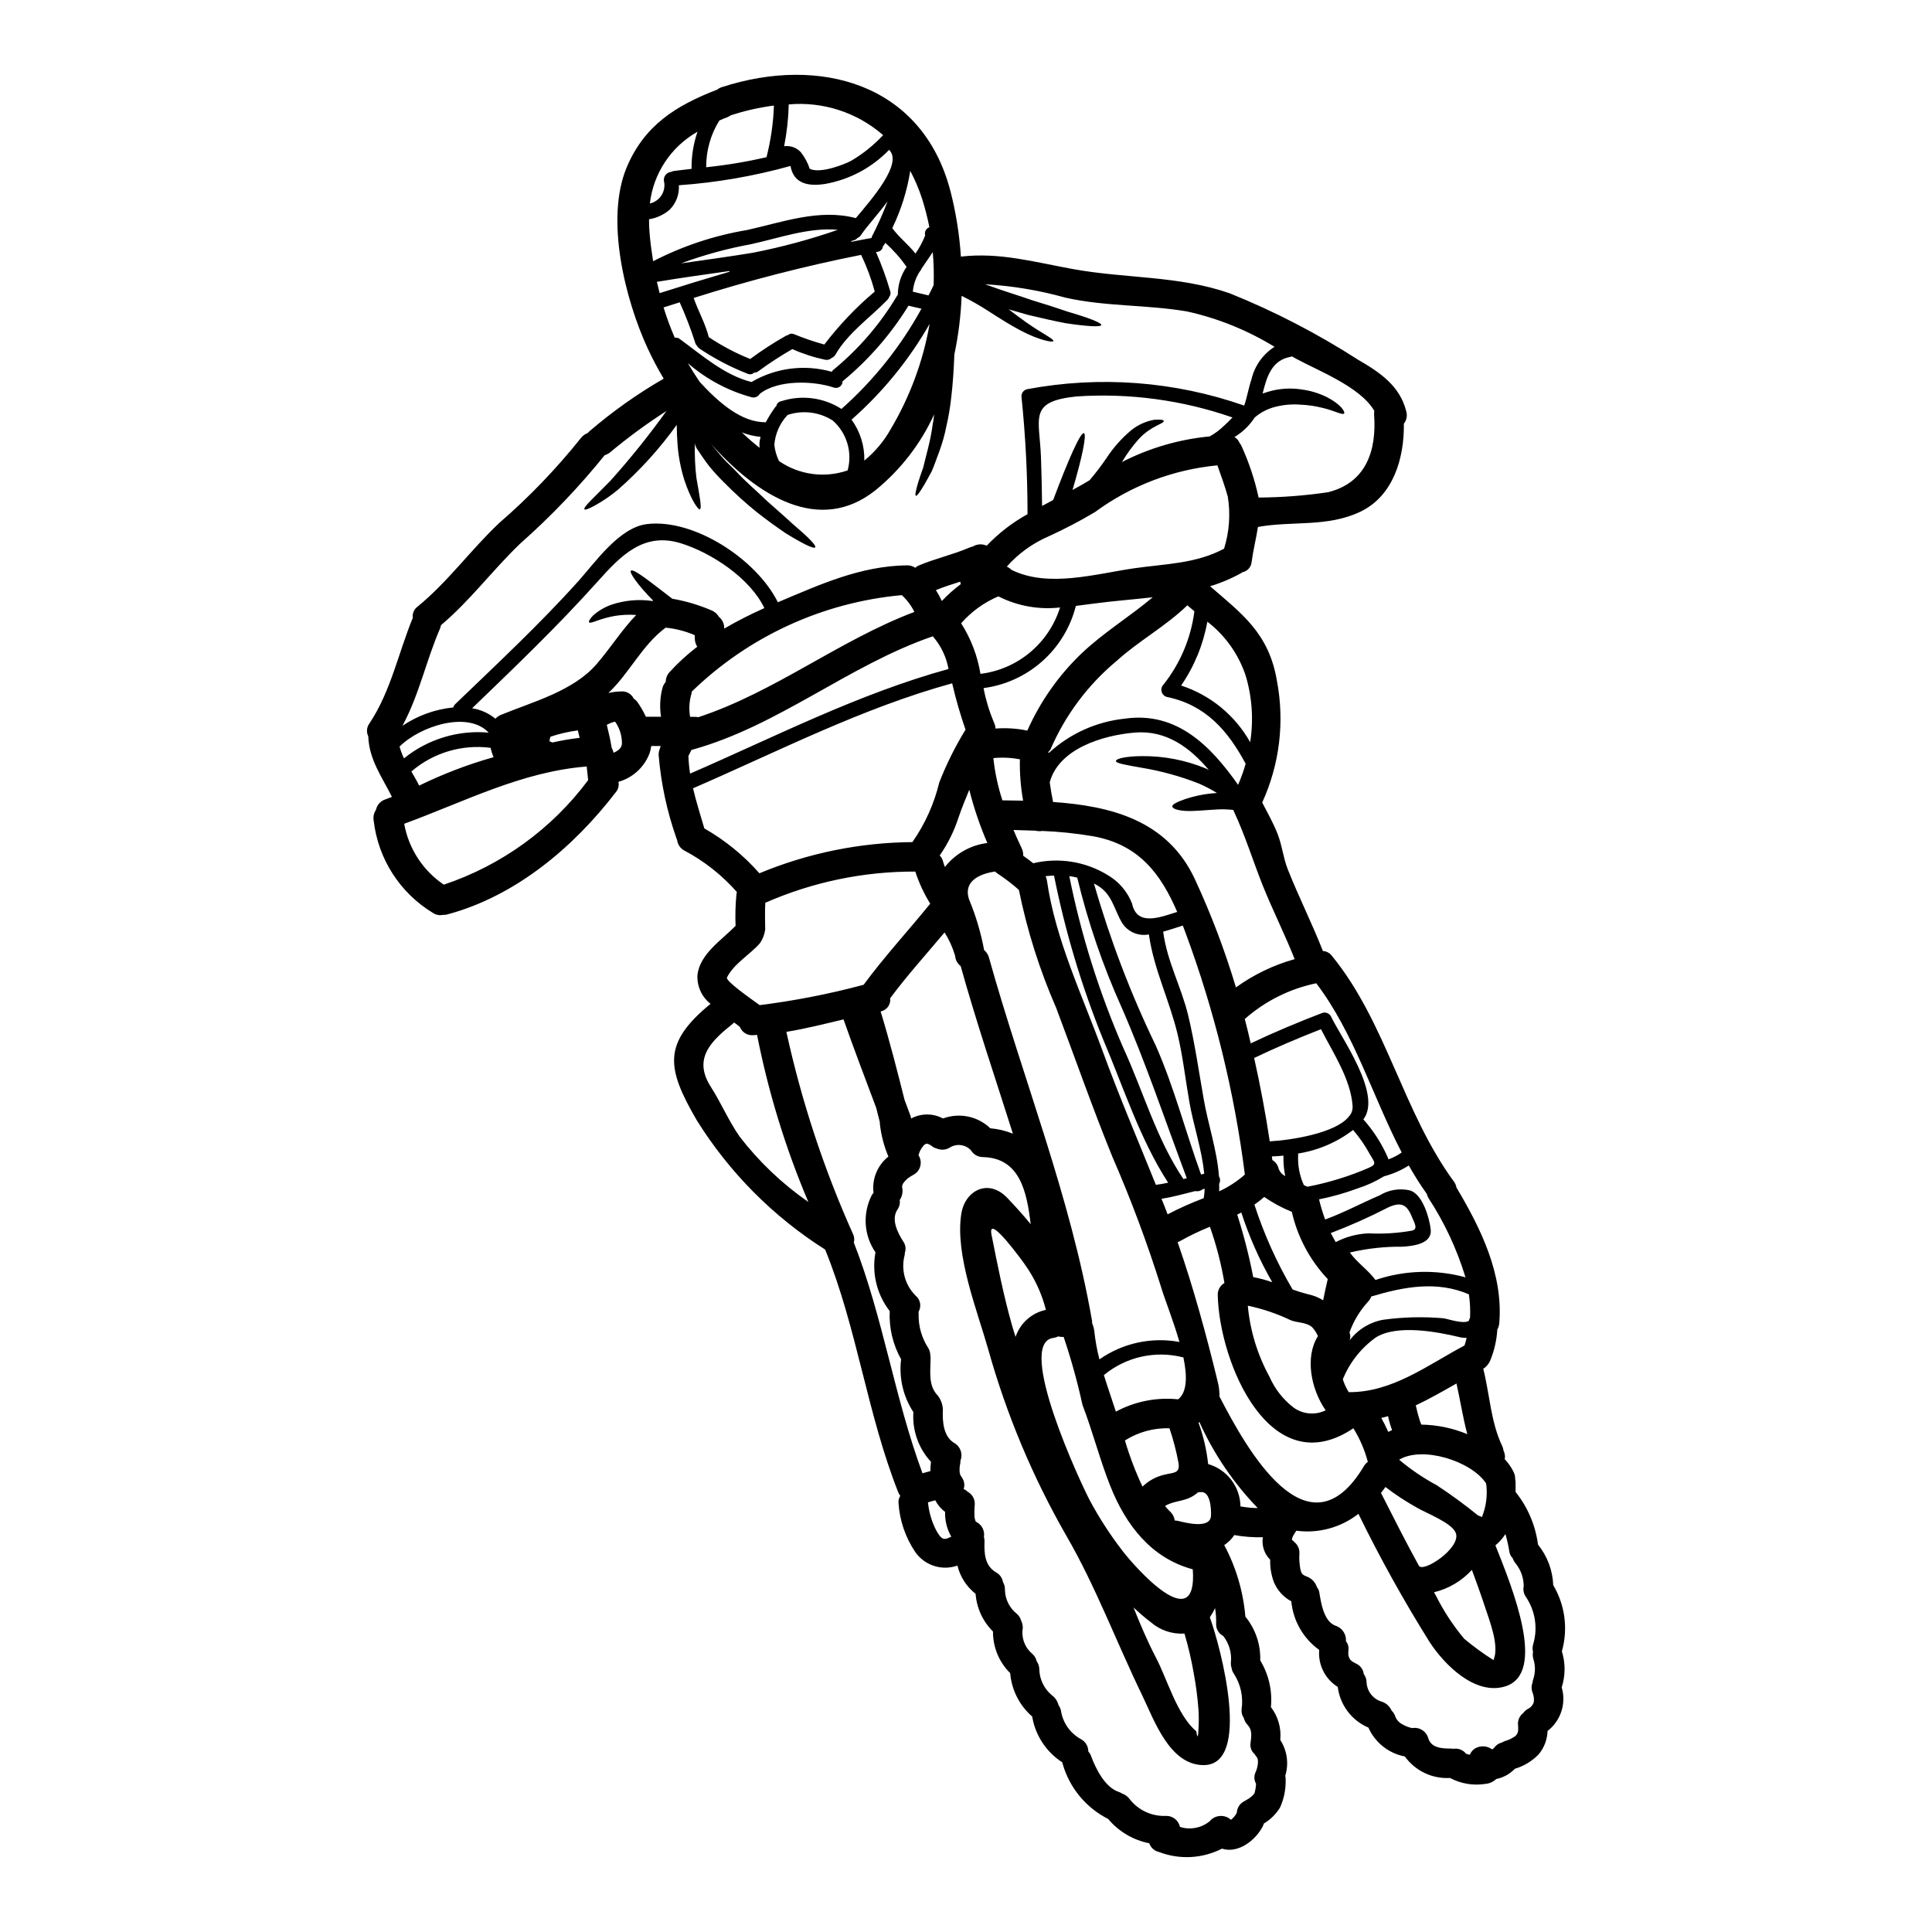
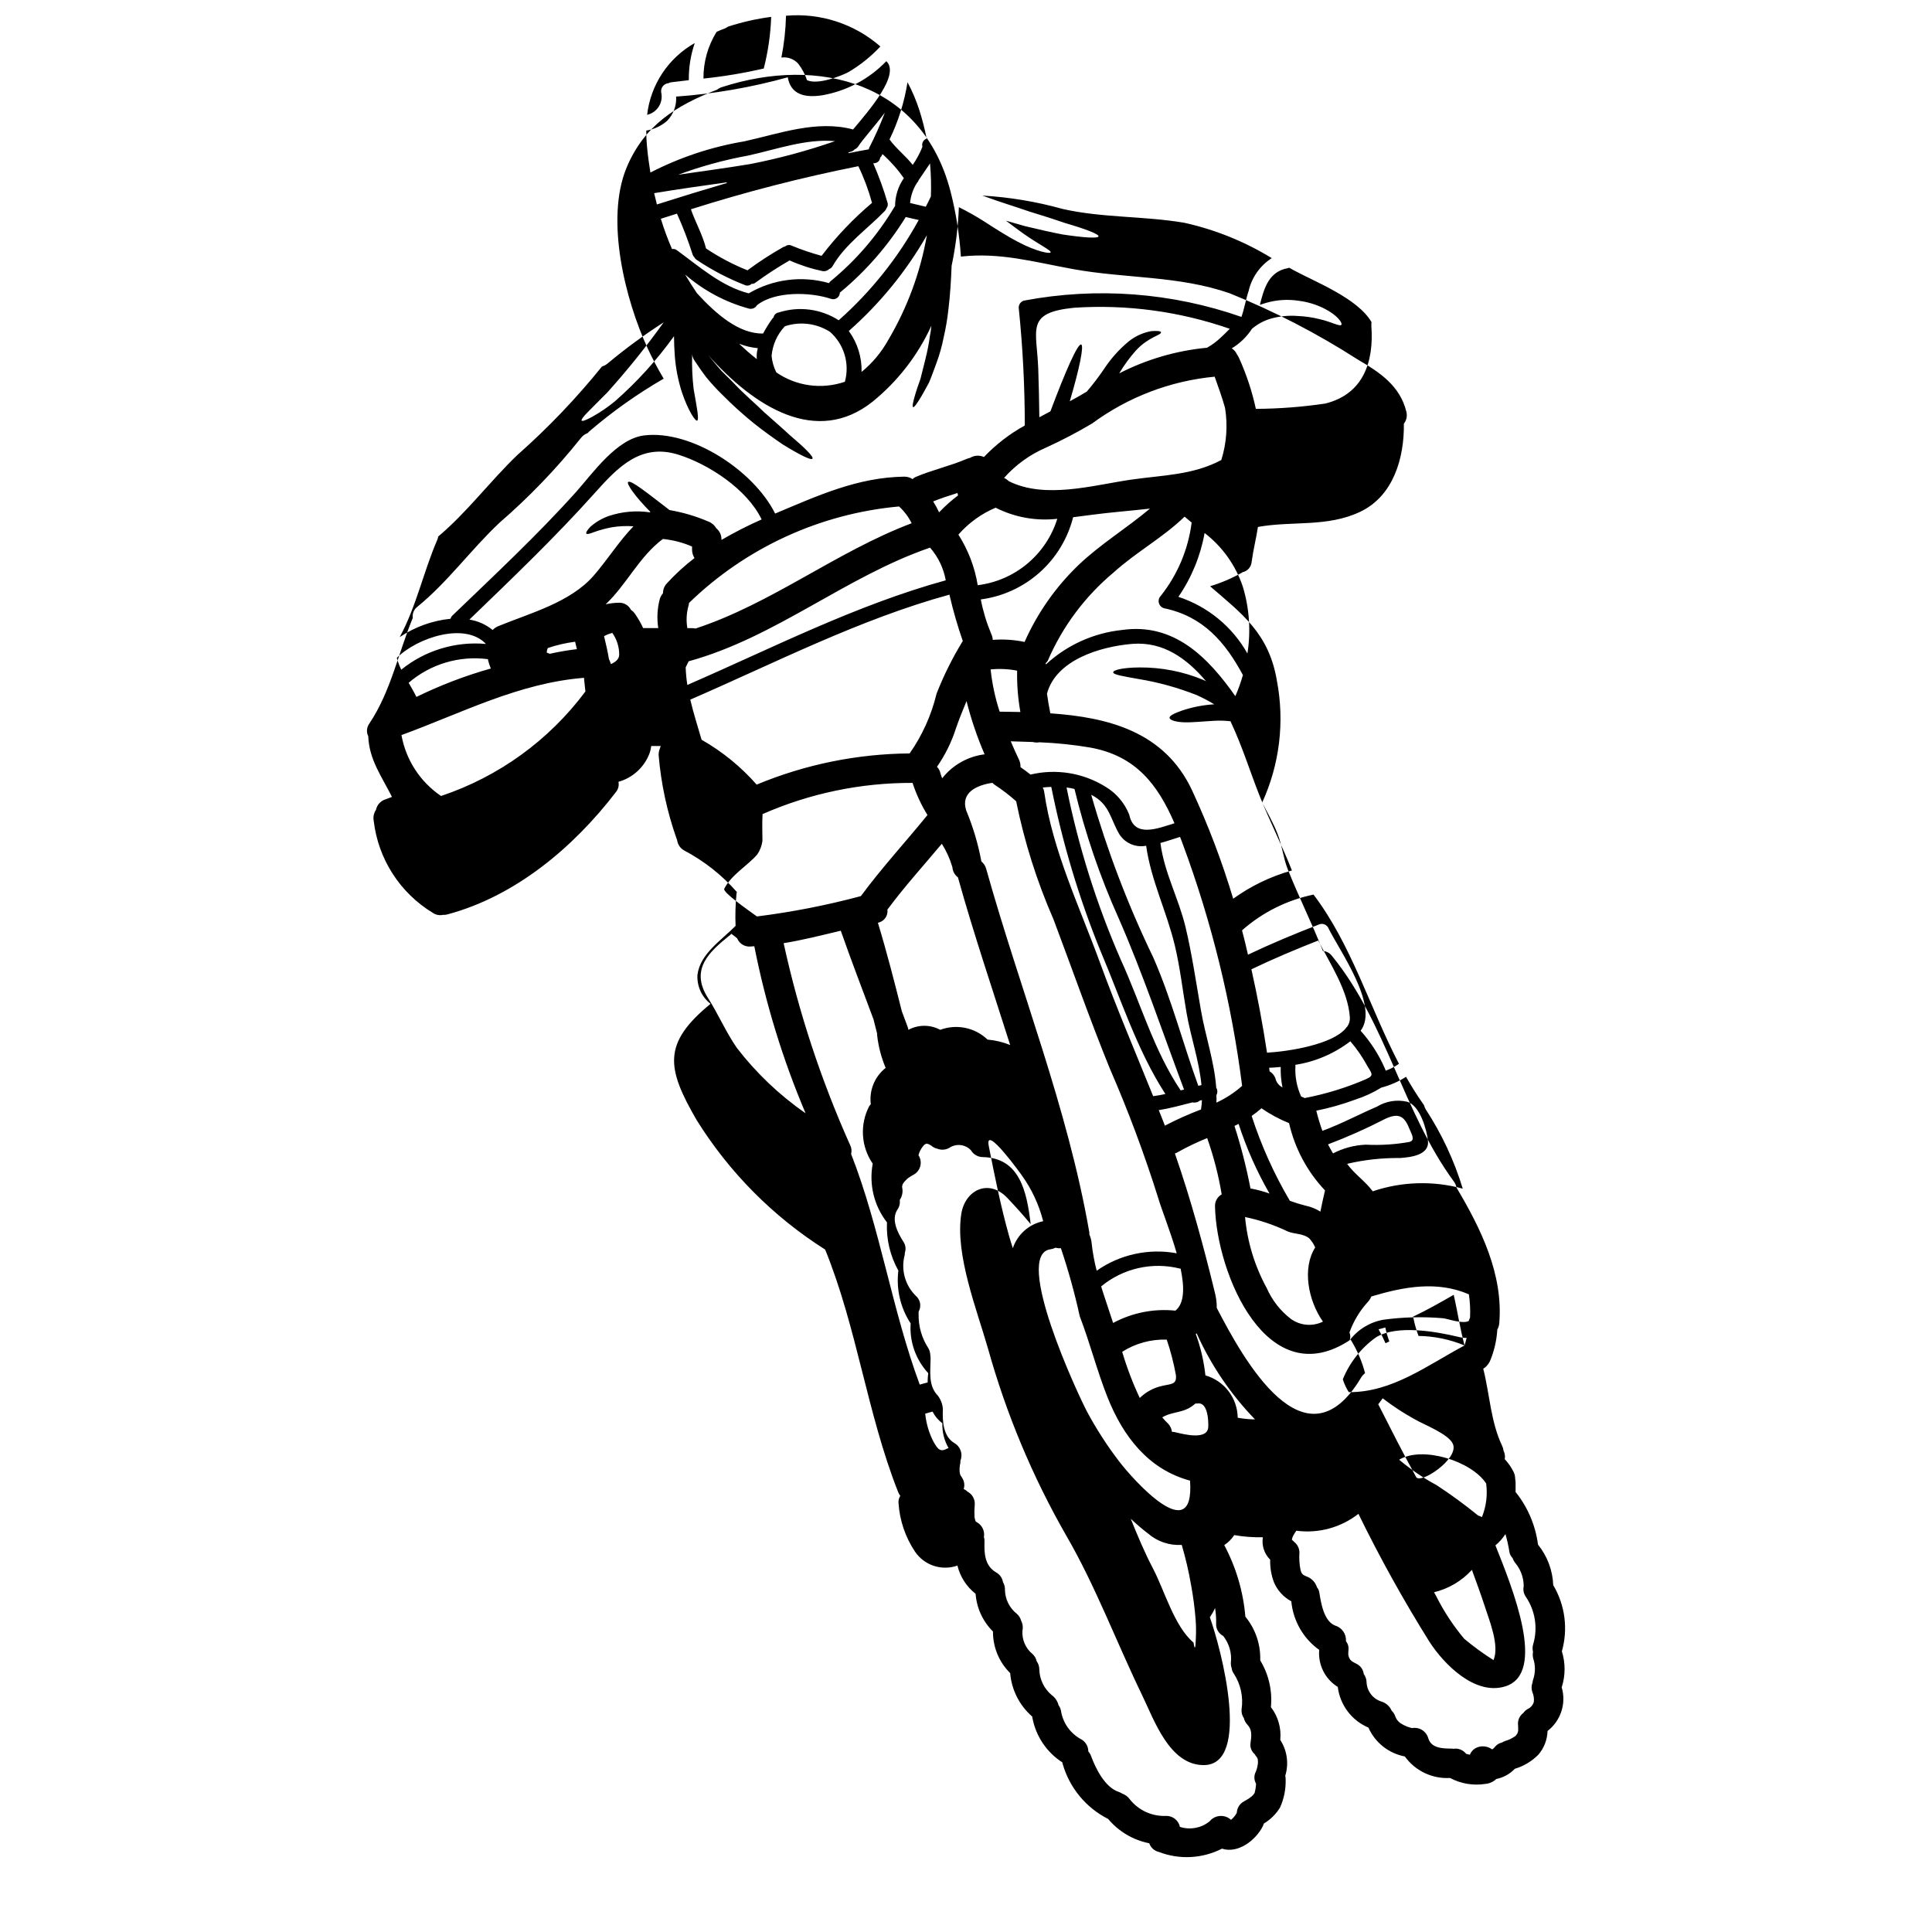
<svg xmlns="http://www.w3.org/2000/svg" fill="#000000" width="800px" height="800px" version="1.1" viewBox="144 144 512 512">
-   <path d="m402.51 547.07c0.059 0.059 0.094 0.133 0.105 0.211 0.133 0.035 0.258 0.094 0.363 0.18 1.324 0.789 2.027 2.309 1.773 3.824 0.117 0.414 0.172 0.848 0.152 1.277-0.102 3.176 0.078 6.348 3.047 8.121 0.984 0.523 1.664 1.477 1.848 2.578 0.375 0.633 0.555 1.367 0.523 2.106 0.059 2.488 1.234 4.82 3.199 6.352 0.535 0.477 0.914 1.102 1.094 1.797 0.426 0.812 0.543 1.754 0.34 2.652-0.156 2.367 0.84 4.668 2.68 6.172 0.551 0.504 0.934 1.164 1.09 1.895 0.453 0.633 0.699 1.387 0.703 2.16 0.062 2.641 1.258 5.125 3.281 6.82 0.906 0.648 1.551 1.602 1.82 2.684 0.301 0.41 0.516 0.879 0.625 1.379 0.477 3.254 2.465 6.09 5.363 7.648 1.176 0.645 1.906 1.887 1.898 3.231 0.336 0.367 0.594 0.801 0.754 1.273 1.223 3.305 3.672 8.223 7.262 9.422 0.34 0.117 0.66 0.277 0.965 0.469 0.82 0.289 1.527 0.824 2.031 1.535 2.316 2.926 5.898 4.555 9.625 4.375 1.754-0.023 3.281 1.195 3.644 2.91 2.633 0.859 5.523 0.352 7.703-1.352 0.066-0.059 0.137-0.109 0.211-0.156 0.059-0.09 0.129-0.18 0.207-0.258 1.488-1.469 3.867-1.516 5.414-0.105 0-0.027 0.051-0.051 0.051-0.051 0.617-0.496 1.125-1.117 1.484-1.824 0.059-1.258 0.766-2.391 1.871-2.992 0.445-0.266 0.887-0.496 1.332-0.789v0.004c0.219-0.195 0.453-0.367 0.699-0.52 0.18-0.156 0.34-0.34 0.496-0.496 0.094-0.156 0.199-0.301 0.312-0.441 0-0.051 0.027-0.051 0.027-0.078 0-0.027 0.023-0.129 0.051-0.23 0.078-0.289 0.129-0.574 0.18-0.863 0.027-0.18 0.105-0.832 0.105-0.832-0.004-0.156 0.004-0.312 0.023-0.469-0.473-0.824-0.566-1.809-0.258-2.707 0.402-0.844 0.66-1.75 0.754-2.68 0-0.754 0.078-1.18-0.395-1.77l0.004-0.004c-0.191-0.215-0.355-0.449-0.496-0.699-0.785-0.672-1.191-1.684-1.094-2.707 0.316-2.234 0.469-3.695-0.789-5.051-0.473-0.492-0.805-1.102-0.961-1.77-0.461-0.668-0.672-1.48-0.598-2.289 0.504-3.324-0.238-6.715-2.082-9.523-0.293-0.418-0.484-0.902-0.547-1.406-0.156-0.461-0.227-0.945-0.211-1.434 0.293-2.543-0.438-5.098-2.027-7.106-1.227-0.633-1.965-1.93-1.875-3.305 0.035-1.367-0.062-2.738-0.289-4.086-0.387 0.855-0.848 1.672-1.375 2.449 2.941 8.121 11.113 39.117-1.613 39.168-9.109 0.027-13.168-12.023-16.398-18.66-6.715-13.871-12.336-28.891-20.016-42.117-8.941-15.586-15.906-32.223-20.742-49.527-2.863-10.102-8.848-25.035-7.086-35.863 1.016-6.195 7.211-9.344 12.156-4.164 2.188 2.289 4.269 4.606 6.219 6.977-1.039-8.77-2.941-17.543-12.645-17.773l-0.004-0.004c-1.281 0.008-2.477-0.652-3.148-1.746 0-0.027-0.027-0.027-0.027-0.051-1.48-1.578-3.887-1.867-5.699-0.676-0.977 0.578-2.168 0.672-3.227 0.258-0.406-0.09-0.793-0.25-1.145-0.469-0.352-0.316-0.75-0.57-1.184-0.754-0.289-0.078-0.418-0.105-0.469-0.129-0.363 0.086-0.688 0.297-0.91 0.598-0.605 0.719-1.043 1.562-1.277 2.473 0.559 0.848 0.734 1.895 0.48 2.883-0.25 0.984-0.906 1.816-1.805 2.297-0.504 0.273-0.988 0.578-1.457 0.906-0.234 0.191-0.453 0.398-0.652 0.629-0.09 0.105-0.184 0.211-0.285 0.309-0.004-0.027 0.004-0.055 0.023-0.074-0.023 0.051-0.051 0.074-0.051 0.102-0.34 0.469-0.418 0.496-0.52 0.91-0.078 0.191-0.098 0.402-0.051 0.602 0.242 1.145 0.004 2.34-0.652 3.305 0.129 0.887-0.082 1.793-0.602 2.527-1.742 2.629 0.027 6.09 1.512 8.43 0.637 0.883 0.805 2.019 0.441 3.047 0.008 0.207-0.008 0.418-0.051 0.621-1.012 3.84 0.098 7.926 2.918 10.727 1.258 1.035 1.59 2.824 0.785 4.242 0.012 0.215 0.012 0.434 0 0.648-0.07 3.246 0.855 6.434 2.652 9.137 0.266 0.527 0.418 1.102 0.445 1.691 0.055 0.301 0.082 0.605 0.078 0.91-0.027 3.387-0.676 7.211 1.898 9.84 0.812 1.039 1.285 2.301 1.355 3.617-0.129 3.148 0.051 7.184 3.047 8.98 1.621 0.922 2.312 2.902 1.613 4.633-0.027 0.207 0 0.441-0.027 0.648v0.004c-0.191 0.781-0.25 1.59-0.184 2.391 0.02 0.07 0.027 0.141 0.023 0.211 0.047 0.219 0.109 0.438 0.188 0.652 0.168 0.207 0.316 0.434 0.441 0.672 0.586 0.875 0.742 1.969 0.414 2.969 0.102 0.055 0.23 0.129 0.363 0.184 0.25 0.141 0.477 0.316 0.676 0.52 1.211 0.652 1.949 1.934 1.902 3.309-0.051 0.727-0.102 1.457-0.102 2.211 0.031 0.406 0.039 0.812 0.023 1.219 0.047 0.258 0.109 0.508 0.184 0.758 0.023 0.07 0.047 0.141 0.074 0.207-0.004 0.008 0.027 0.031-0.004 0.059zm130.28 61.797c-0.027-0.027-0.027-0.051-0.051-0.051h0.004c0.254 0.09 0.52 0.16 0.785 0.207 0.281-0.719 0.793-1.324 1.457-1.719 1.406-0.77 3.129-0.656 4.422 0.285 0.078-0.051 0.156-0.078 0.156-0.027h0.004c0.246-0.227 0.48-0.469 0.699-0.727 0.453-0.527 1.066-0.891 1.746-1.039 0.273-0.16 0.562-0.301 0.859-0.418 0.707-0.191 1.379-0.477 2.004-0.855 0.23-0.129 0.441-0.289 0.676-0.418l0.23-0.23c0.078-0.105 0.207-0.316 0.34-0.496 0.051-0.156 0.156-0.52 0.18-0.574l0.004-0.004c0.004-0.066 0.016-0.137 0.027-0.203v-0.316c0.008-0.461-0.008-0.918-0.051-1.375-0.047-1.152 0.48-2.254 1.406-2.941 0.309-0.438 0.711-0.805 1.18-1.07 0.785-0.359 1.375-1.043 1.613-1.875 0.102-0.887-0.035-1.785-0.395-2.602-0.285-0.82-0.27-1.715 0.051-2.523 0.023-0.293 0.086-0.578 0.184-0.855 0.598-1.789 0.598-3.723 0-5.512-0.145-0.582-0.164-1.184-0.055-1.773-0.176-0.676-0.156-1.387 0.055-2.055 1.262-4.285 0.527-8.91-2.004-12.594-0.535-0.805-0.723-1.789-0.52-2.731v-0.102c-0.02-2.152-0.762-4.231-2.109-5.906-0.363-0.434-0.641-0.93-0.832-1.461-0.434-0.426-0.727-0.977-0.836-1.574-0.254-1.617-0.609-3.215-1.066-4.789-0.723 1.129-1.617 2.137-2.652 2.992 4.527 11.375 13.742 33.992 2.551 37.391-7.988 2.422-16.137-5.828-20.016-11.809-6.867-10.973-13.156-22.301-18.84-33.934-4.656 3.641-10.586 5.254-16.449 4.473-0.219 0.293-0.422 0.598-0.602 0.914-0.203 0.297-0.359 0.621-0.469 0.961-0.023 0.051-0.074 0.316-0.129 0.52 0.238 0.176 0.461 0.375 0.652 0.602 0.895 0.707 1.398 1.801 1.355 2.941-0.098 1.465 0 2.934 0.281 4.371 0.262 0.961 0.367 1.328 1.641 1.82 1.309 0.477 2.32 1.535 2.734 2.863 0.324 0.398 0.539 0.871 0.625 1.379 0.441 2.754 1.18 7.629 4.215 8.773 1.797 0.547 2.977 2.266 2.84 4.137 0.512 0.625 0.758 1.434 0.676 2.238-0.047 0.395-0.062 0.789-0.055 1.184v0.207c0.055 0.246 0.125 0.488 0.207 0.727 0.066 0.102 0.129 0.207 0.184 0.316 0.055 0.082 0.098 0.168 0.133 0.262 0.062 0.039 0.121 0.082 0.18 0.129l0.262 0.262v-0.004c0.41 0.258 0.836 0.492 1.273 0.703 1.02 0.52 1.715 1.516 1.852 2.656 0.477 0.648 0.742 1.43 0.75 2.234 0.125 2.398 1.754 4.453 4.062 5.117 1.152 0.387 2.09 1.246 2.574 2.363 0.48 0.453 0.832 1.027 1.016 1.664 0.328 0.816 0.938 1.492 1.719 1.902 0.832 0.492 1.738 0.852 2.68 1.066 1.91-0.348 3.769 0.812 4.297 2.68 0.789 2.652 3.695 2.731 6.195 2.754 0.18 0 0.312 0.051 0.469 0.051 1.172-0.191 2.363 0.223 3.172 1.094 0.055 0.059 0.105 0.121 0.156 0.184 0.094 0.066 0.195 0.117 0.305 0.156zm22.828-44.793h0.004c3.141 5.285 3.969 11.629 2.289 17.543 0.969 3.094 0.957 6.41-0.027 9.5l-0.023 0.027c1.27 4.262-0.219 8.867-3.746 11.582-0.066 2.293-0.914 4.496-2.398 6.246-1.734 1.77-3.894 3.066-6.269 3.769-1.32 1.391-3.039 2.336-4.918 2.711-0.789 0.75-1.809 1.207-2.891 1.301-3.211 0.504-6.5-0.047-9.367-1.574-4.703 0.273-9.219-1.875-11.973-5.699-4.281-0.809-7.891-3.668-9.656-7.652-4.438-1.883-7.531-5.992-8.121-10.777-3.359-2.078-5.262-5.875-4.918-9.812-4.219-3.016-6.914-7.719-7.394-12.879-2.09-1.117-3.727-2.926-4.629-5.117-0.699-1.891-1.027-3.894-0.965-5.906-1.574-1.555-2.297-3.773-1.949-5.957-2.539 0.066-5.078-0.125-7.578-0.57-0.684 1.059-1.59 1.965-2.652 2.652 3.133 5.879 5.039 12.332 5.598 18.969 2.676 3.258 4.074 7.375 3.938 11.586 2.254 3.715 3.246 8.059 2.832 12.387 1.906 2.473 2.793 5.586 2.477 8.695 1.828 2.812 2.312 6.289 1.324 9.496 0.078 0.344 0.113 0.691 0.105 1.043 0.066 2.555-0.449 5.09-1.508 7.414-1.078 1.73-2.551 3.176-4.297 4.223-0.035 0.176-0.09 0.348-0.156 0.52-1.969 4.008-6.742 7.477-10.906 6.117v-0.004c-5.191 2.652-11.266 2.973-16.707 0.887-1.203-0.27-2.18-1.148-2.574-2.316-4.258-0.832-8.098-3.102-10.879-6.43-5.871-2.965-10.238-8.242-12.055-14.562-0.047-0.145-0.082-0.293-0.102-0.445-4.125-2.656-6.984-6.887-7.91-11.711-0.043-0.133-0.062-0.273-0.051-0.414-3.383-2.934-5.488-7.07-5.859-11.531-2.945-2.906-4.59-6.879-4.555-11.02-2.691-2.668-4.328-6.215-4.606-9.992-2.398-1.883-4.098-4.516-4.816-7.481-4.152 1.469-8.773-0.047-11.246-3.695-2.559-3.836-4.066-8.281-4.367-12.883-0.059-0.668 0.109-1.336 0.469-1.902-0.219-0.297-0.402-0.617-0.547-0.957-8.266-20.898-10.906-43.543-19.363-64.309l-0.004-0.004c-13.781-8.73-25.418-20.453-34.043-34.301-7.961-13.746-9.16-20.301 3.672-30.816h0.004c-2.363-1.848-3.66-4.738-3.465-7.731 0.727-5.57 6.324-9.086 10.102-12.934h-0.004c-0.117-2.805-0.039-5.613 0.234-8.406 0.027-0.18 0.078-0.367 0.105-0.574-3.961-4.496-8.707-8.23-14.004-11.023-1.004-0.57-1.68-1.582-1.824-2.731-0.07-0.152-0.129-0.309-0.18-0.469-2.508-7.125-4.098-14.539-4.723-22.07-0.008-0.598 0.109-1.191 0.34-1.742 0.059-0.219 0.125-0.438 0.207-0.648h-2.5c-0.094 0.719-0.266 1.426-0.52 2.106-1.418 3.606-4.445 6.34-8.176 7.387 0.207 0.977-0.051 1.996-0.699 2.754-11.191 14.598-26.57 27.551-44.609 32.375-0.383 0.117-0.785 0.16-1.184 0.129-0.926 0.203-1.895 0.016-2.68-0.52-8.727-5.281-14.52-14.305-15.691-24.438-0.18-0.996 0.035-2.019 0.598-2.859 0.277-1.34 1.266-2.422 2.578-2.812 0.57-0.207 1.117-0.418 1.664-0.625-2.602-5.258-6.039-9.812-6.273-16.008v-0.051c-0.555-1.113-0.43-2.441 0.316-3.438 5.672-8.508 7.625-18.605 11.477-27.945-0.164-1.156 0.328-2.312 1.273-2.996 8.043-6.559 14.129-15.094 21.68-22.199 7.84-6.781 15.043-14.27 21.516-22.367 0.477-0.656 1.141-1.152 1.902-1.434 0.129-0.164 0.277-0.316 0.438-0.457 6.113-5.25 12.703-9.922 19.684-13.953-1.566-2.617-2.992-5.316-4.273-8.086-5.902-12.805-11.273-34.043-5.57-47.812 4.684-11.219 13.035-16.449 24.008-20.691h0.004c0.375-0.305 0.809-0.535 1.273-0.672 25.816-8.383 53.066-1.07 60.535 27.508h0.004c1.461 5.703 2.394 11.531 2.781 17.41 10.281-1.18 19.395 1.434 29.695 3.305 14.027 2.551 27.945 1.691 41.562 6.426l0.004 0.004c11.836 4.773 23.191 10.648 33.926 17.555 5.852 3.387 11.164 6.945 12.855 13.777l-0.004-0.004c0.312 1.117 0.07 2.316-0.648 3.223 0.129 9.055-2.754 19.156-11.582 23.348-8.742 4.137-17.934 2.363-27.09 4.008-0.469 3.07-1.246 6.117-1.664 9.238h-0.004c-0.094 1.371-1.098 2.504-2.449 2.758v0.055c-2.711 1.531-5.582 2.762-8.559 3.668 8.328 7.234 15.613 12.414 17.711 25.09v-0.004c2.07 10.887 0.707 22.145-3.902 32.223 1.379 2.68 2.891 5.336 4.008 8.148 1.25 3.098 1.535 6.402 2.731 9.473 2.918 7.363 6.453 14.367 9.344 21.73 0.961 0.059 1.852 0.547 2.418 1.324 14.395 17.648 18.766 41.328 32.301 59.785 0.348 0.465 0.578 1.004 0.676 1.574 6.481 10.906 12.414 22.93 11.348 35.945-0.051 0.594-0.227 1.172-0.52 1.691-0.164 2.75-0.773 5.457-1.797 8.016-0.297 0.77-0.781 1.461-1.406 2.004l-0.262 0.184-0.262 0.18c1.719 6.793 1.969 14.051 5 20.43h0.004c0.191 0.391 0.312 0.816 0.359 1.25 0.242 0.492 0.375 1.027 0.395 1.574 0.004 0.238-0.023 0.473-0.074 0.707 0.953 1.008 1.75 2.16 2.363 3.406 0.281 0.574 0.426 1.207 0.414 1.848 0.066 0.324 0.102 0.656 0.109 0.992v2.473-0.004c0.043 0.066 0.094 0.129 0.152 0.184 3.117 3.953 5.113 8.676 5.777 13.664v0.074c2.481 3.059 3.898 6.836 4.047 10.77zm-15.824 19.855c1.637-3.824-1.094-10.461-2.289-14.168-1.066-3.277-2.262-6.508-3.438-9.734h0.004c-2.676 2.941-6.176 5.008-10.043 5.938 0.152 0.289 0.34 0.57 0.492 0.859 2.039 4.098 4.559 7.941 7.496 11.453 2.465 2.062 5.062 3.957 7.781 5.672zm-3.07-37.891h0.004c1.141-2.816 1.527-5.887 1.117-8.898-3.906-5.988-16.945-10.02-23.062-6.297h0.004c3.074 2.582 6.406 4.844 9.941 6.742 3.797 2.488 7.465 5.172 10.984 8.043 0.359 0.09 0.703 0.234 1.016 0.426zm-3.148-52.859h0.004c0.094-2.062-0.008-4.125-0.309-6.168-8.43-3.641-17.203-2.027-25.867 0.574-0.191 0.5-0.477 0.961-0.836 1.355-2.18 2.363-3.859 5.144-4.945 8.172 0.273 0.664 0.293 1.402 0.051 2.082 2.184-2.879 5.371-4.828 8.93-5.453 5.242-0.715 10.551-0.848 15.82-0.395 1.145 0.105 5.309 1.641 6.82 0.703l0.004 0.004c0.074-0.297 0.188-0.586 0.328-0.859zm-1.457 7.367c0.207-0.652 0.395-1.328 0.547-2.004h0.004c-0.66 0.027-1.324-0.043-1.965-0.207-5.965-1.434-16.531-3.387-22.098 0.102-3.906 2.797-6.938 6.641-8.746 11.09 0.371 1.199 0.902 2.344 1.574 3.406 11.504 0.094 20.797-7.117 30.684-12.371zm0.727 23.5c-1.18-4.402-1.848-8.902-2.863-13.406-3.566 2.031-7.156 4.086-10.801 5.805 0.023 0.102 0.078 0.23 0.102 0.363l0.012 0.004c0.324 1.605 0.777 3.188 1.352 4.723 4.191 0.066 8.332 0.922 12.203 2.531zm-12.832 34.875c1.094 2.004 11.273-4.723 9.789-8.66-1.016-2.703-7.836-5.254-10.258-6.691l0.008 0.004c-2.938-1.625-5.746-3.465-8.402-5.512-0.367 0.547-0.789 1.066-1.18 1.574 3.281 6.469 6.559 12.953 10.047 19.301zm12.34-76.438h0.008c-2.258-7.43-5.559-14.504-9.812-21-0.191-0.348-0.34-0.715-0.445-1.094-1.715-2.426-3.305-4.938-4.762-7.523-2.023 1.289-4.238 2.254-6.559 2.863-2.184 1.348-4.527 2.422-6.973 3.203-3.336 1.238-6.766 2.211-10.254 2.91 0.441 1.809 0.98 3.59 1.613 5.34 4.996-1.824 9.605-4.328 14.496-6.426v-0.004c2.402-1.457 5.277-1.914 8.012-1.273 3.356 1.039 5.117 7.285 5.469 10.277 0.469 3.883-4.582 4.426-7.391 4.633-4.723-0.059-9.434 0.457-14.027 1.539 1.875 2.652 4.723 4.527 6.691 7.156 0.055 0.051 0.055 0.102 0.078 0.129 7.703-2.609 16.012-2.856 23.859-0.715zm-14.027-12.391c1.613-0.441 0.312-2.363-0.156-3.59-1.305-3.277-2.863-4.191-6.559-2.394l0.008 0.004c-4.856 2.5-9.852 4.723-14.957 6.66 0.418 0.789 0.859 1.613 1.328 2.398l-0.004-0.004c2.691-1.402 5.664-2.195 8.695-2.316 3.898 0.199 7.805-0.051 11.648-0.742zm-6.43 53.375 1.016-0.469c-0.441-1.207-0.801-2.441-1.066-3.695-0.598 0.18-1.18 0.312-1.793 0.469v-0.004c0.68 1.199 1.293 2.434 1.844 3.699zm0.055-72.227c1.25-0.445 2.43-1.055 3.512-1.82-7.754-14.914-12.566-31.57-22.641-44.844-7.031 1.453-13.566 4.719-18.945 9.477 0.57 2.156 1.094 4.293 1.574 6.449 6.246-2.965 12.594-5.621 19.051-8.094v0.004c0.852-0.242 1.754 0.137 2.188 0.906 2.809 5.832 13.582 20.641 8.66 27.277 0 0.027-0.023 0.027-0.051 0.051h-0.004c2.676 2.984 4.856 6.379 6.457 10.051 0.078 0.176 0.145 0.359 0.199 0.543zm-15.98-176.8c10.07-2.523 12.883-11.059 12.18-20.535-0.023-0.34-0.004-0.68 0.051-1.016-3.668-6.398-15.168-10.773-20.766-13.844-0.34-0.207-0.703-0.418-1.066-0.602-0.105 0.027-0.156 0.078-0.262 0.105-5.117 0.859-6.402 5.309-7.5 9.734 0.207-0.051 0.316-0.105 0.496-0.156l1.145-0.363h0.004c2.82-0.816 5.789-1.004 8.691-0.547 2.309 0.293 4.551 0.973 6.641 2.004 3.769 1.902 4.918 3.938 4.633 4.328-0.34 0.598-2.551-0.727-5.727-1.457-1.945-0.492-3.934-0.777-5.938-0.855-2.363-0.18-4.742 0.059-7.027 0.699-1.848 0.535-3.559 1.457-5.019 2.707-1.371 2.113-3.203 3.887-5.363 5.18 0.602 0.359 1.074 0.895 1.352 1.535 0.246 0.32 0.449 0.668 0.602 1.039 1.953 4.316 3.445 8.828 4.445 13.457 6.168-0.035 12.328-0.508 18.43-1.414zm10.902 178.98c2.16-0.938 1.273-1.574 0.129-3.566h0.004c-1.242-2.285-2.727-4.434-4.426-6.402-4.266 3.269-9.285 5.418-14.598 6.246 0.027 0.066 0.047 0.137 0.051 0.207-0.176 2.809 0.34 5.613 1.508 8.172 0.316 0.133 0.625 0.266 0.941 0.418 5.633-1.078 11.133-2.773 16.391-5.062zm-1.457 79.168h0.004c0.273-0.461 0.637-0.859 1.066-1.18-0.82-3.141-2.109-6.144-3.828-8.898-22.02 14.785-35.5-17.281-35.941-35.215h0.004c-0.09-1.344 0.598-2.617 1.766-3.281-0.848-5.074-2.137-10.062-3.848-14.914-2.703 1.094-5.332 2.352-7.871 3.777-0.215 0.129-0.441 0.234-0.68 0.312 4.191 12.047 7.602 24.57 10.594 36.875v0.004c0.344 1.316 0.512 2.672 0.496 4.031 7.137 13.793 23.434 43.254 38.242 18.5zm-3.644-93.066h0.004c0.504-0.699 0.742-1.559 0.676-2.422-0.492-7.106-5.117-13.977-8.379-20.352-5.988 2.344-11.895 4.84-17.711 7.629 1.637 7.312 3.019 14.703 4.137 22.094 5.961-0.34 17.359-2.211 20.859-6.449v-0.004c0.117-0.18 0.258-0.34 0.418-0.484zm-7.129 49.07c0.367-1.875 0.789-3.746 1.223-5.621-4.715-4.981-8.004-11.141-9.523-17.828-2.578-1.039-5.027-2.359-7.312-3.938-0.828 0.727-1.695 1.406-2.602 2.031 2.543 7.844 5.938 15.383 10.121 22.488 1.383 0.508 2.789 0.941 4.215 1.301 1.375 0.285 2.691 0.816 3.879 1.566zm-7.805 28.445c2.481 1.785 5.742 2.055 8.48 0.707-3.938-5.621-5.543-14.168-2.055-19.648-0.379-0.91-0.926-1.742-1.613-2.449-1.574-1.273-3.797-1.066-5.598-1.77v-0.004c-3.621-1.738-7.438-3.031-11.371-3.848 0.605 6.609 2.562 13.023 5.75 18.84 1.414 3.223 3.617 6.031 6.406 8.172zm-2.238-61.367h-0.004c-0.363-1.781-0.52-3.598-0.469-5.414-1.039 0.105-2.082 0.18-3.07 0.207 0.023 0.312 0.078 0.648 0.129 0.965h0.004c0.848 0.5 1.453 1.328 1.664 2.293 0.312 0.848 0.934 1.547 1.742 1.949zm2.5-57.492c-2.656-6.715-5.902-13.09-8.566-19.777-2.602-6.586-4.555-13.012-7.598-19.496-0.027-0.078-0.055-0.18-0.078-0.262v0.004c-1.426-0.168-2.863-0.211-4.297-0.133-3.019 0.156-5.988 0.496-8.227 0.395-2.238-0.102-3.617-0.625-3.668-1.18-0.051-0.555 1.305-1.223 3.254-1.902h0.004c2.723-0.926 5.559-1.488 8.43-1.664 0.051-0.027 0.102 0 0.18 0-1.496-0.914-3.051-1.73-4.656-2.449-4.969-1.969-10.133-3.398-15.406-4.266-4.035-0.727-6.738-1.145-6.738-1.77s2.574-1.273 7-1.301h-0.004c5.797-0.039 11.539 1.086 16.895 3.305 0.234 0.137 0.477 0.258 0.727 0.363-5.051-5.961-11.246-10.562-19.547-9.914-8.695 0.727-20.246 4.328-22.617 13.195 0.23 1.742 0.547 3.516 0.887 5.207 15.352 1.066 30.242 4.84 37.531 20.352 4.328 9.32 7.981 18.941 10.93 28.785 4.707-3.394 9.977-5.93 15.562-7.492zm-10.98 84.273h-0.004c1.715 0.316 3.402 0.766 5.047 1.352-3.375-5.852-6.121-12.043-8.199-18.469l-1.09 0.547c1.742 5.434 3.16 10.969 4.242 16.57zm-0.496-237.82h-0.004c0.824-3.602 3.027-6.734 6.141-8.723-7.148-4.383-14.977-7.551-23.164-9.367-10.672-1.824-21.73-1.273-32.273-3.668-6.949-1.941-14.09-3.129-21.293-3.543 0.289 0.105 0.547 0.184 0.832 0.289 4.09 1.512 8.07 2.68 11.637 3.938 3.617 1.094 6.844 2.133 9.551 3.07 5.543 1.613 8.926 2.945 8.797 3.516s-3.746 0.367-9.473-0.496c-2.836-0.543-6.246-1.301-9.992-2.211-1.641-0.469-3.332-0.938-5.078-1.457 1.613 1.223 3.125 2.344 4.453 3.305 4.531 3.199 7.574 4.527 7.391 5.117-0.105 0.395-3.617-0.129-8.77-2.863-2.551-1.332-5.512-3.203-8.695-5.258v-0.004c-2.211-1.414-4.496-2.707-6.848-3.875-0.195 5.223-0.84 10.422-1.922 15.535-0.156 3.984-0.395 7.832-0.836 11.453-0.277 2.574-0.711 5.129-1.297 7.652-0.441 2.238-1.062 4.441-1.852 6.586-0.727 1.949-1.355 3.746-2.004 5.254-0.754 1.406-1.434 2.629-2.004 3.617-1.18 1.969-1.93 3.019-2.211 2.891-0.285-0.129-0.027-1.379 0.621-3.566 0.34-1.09 0.789-2.422 1.332-3.938 0.395-1.535 0.832-3.277 1.301-5.18h-0.004c0.535-2.09 0.945-4.211 1.227-6.348 0.18-0.789 0.262-1.668 0.367-2.527h-0.004c-3.57 7.809-8.895 14.688-15.559 20.105-14.836 11.809-31.285 1.508-43.645-12.387 0.859 1.066 1.797 2.156 2.754 3.301 1.012 1.25 2.625 2.656 3.957 4.062 2.703 2.914 5.621 5.332 8.094 7.754 2.578 2.316 4.922 4.328 6.844 6.117 4.062 3.438 6.402 5.777 6.039 6.273-0.367 0.496-3.305-0.965-7.832-3.746-2.211-1.512-4.84-3.356-7.629-5.57h-0.004c-2.984-2.414-5.836-4.996-8.531-7.731-1.441-1.41-2.809-2.894-4.09-4.453-1.18-1.535-2.133-2.941-3.121-4.426v0.004c-0.375-0.523-0.609-1.133-0.676-1.773v0.211c-0.086 3.008 0.043 6.016 0.391 9.004 0.887 5.074 1.512 8.148 0.914 8.406-0.418 0.18-2.363-2.527-4.086-7.731-0.969-3.086-1.582-6.273-1.82-9.5-0.129-1.637-0.184-3.383-0.207-5.152h-0.004c-4.516 6.285-9.727 12.043-15.539 17.152-1.941 1.621-4.031 3.051-6.246 4.266-1.574 0.859-2.496 1.18-2.68 0.965-0.184-0.215 0.418-1.066 1.664-2.316s3.019-3.043 5.156-5.18c5.312-5.906 10.289-12.098 14.914-18.555-5.18 3.32-10.141 6.961-14.863 10.902-0.434 0.363-0.938 0.633-1.484 0.789-6.789 8.422-14.277 16.258-22.383 23.422-7.258 6.945-13.297 15.145-21.004 21.629-0.062 0.301-0.152 0.594-0.258 0.879-3.695 8.539-5.543 17.648-9.965 25.793 4.023-2.707 8.652-4.379 13.48-4.863 0.078-0.328 0.25-0.625 0.496-0.859 11.113-10.699 22.457-21.254 32.762-32.742 4.402-4.918 10.777-14.129 18.062-14.988 12.52-1.512 29.07 9.367 34.691 20.715 11.219-4.723 21.836-9.605 34.172-9.785 0.797-0.023 1.582 0.203 2.242 0.648 0.227-0.223 0.492-0.41 0.785-0.547 4.402-1.875 9.086-2.891 13.457-4.762 0.316-0.145 0.648-0.246 0.988-0.312 1.117-0.688 2.5-0.777 3.695-0.234 3.164-3.32 6.816-6.137 10.828-8.352-0.004-10.422-0.543-20.84-1.613-31.207-0.016-0.887 0.574-1.672 1.434-1.898 19.246-3.629 39.105-2.137 57.594 4.328 0.777-2.199 1.168-4.699 1.895-6.856zm-0.312 96.039h-0.004c0.934-5.922 0.516-11.977-1.223-17.715-1.895-5.633-5.418-10.578-10.125-14.207-1.086 6.07-3.457 11.84-6.949 16.926 7.766 2.535 14.297 7.894 18.297 15.016zm-2.578 202.54h-0.004c1.512 0.277 3.047 0.426 4.582 0.445-6.43-6.652-11.664-14.367-15.461-22.801l-0.234 0.156c1.293 3.543 2.148 7.231 2.555 10.98 5.019 1.445 8.5 6.012 8.559 11.238zm-0.629-191.22c0.793-1.816 1.465-3.688 2.004-5.594-4.684-8.695-10.512-15.566-20.926-17.711h0.004c-0.66-0.195-1.172-0.723-1.348-1.387-0.176-0.668 0.008-1.375 0.488-1.871 4.457-5.609 7.293-12.332 8.199-19.438-0.598-0.523-1.25-1.043-1.875-1.574-5.727 5.57-12.859 9.395-18.789 14.785v-0.004c-7.578 6.32-13.562 14.336-17.465 23.395-0.105 0.289-0.574 0.574-0.574 0.789v0.051c0 0.027 0.129 0.078 0.129 0.105 5.555-5.113 12.613-8.297 20.121-9.082 13.793-1.98 22.797 7.258 30.031 17.535zm-3.719-62.582c1.402-4.469 1.738-9.199 0.988-13.82-0.789-2.812-1.77-5.512-2.754-8.266-11.742 1.117-22.957 5.398-32.453 12.391-3.992 2.375-8.113 4.531-12.34 6.453-4.215 1.828-7.977 4.555-11.02 7.992 0.465 0.203 0.887 0.496 1.246 0.855 9.656 4.812 22.227 1.094 32.379-0.395 8.312-1.211 16.43-1.184 23.953-5.211zm-1.305 170.31v-0.004c2.481-1.141 4.777-2.641 6.82-4.445-2.777-21.91-8.059-43.43-15.746-64.133-0.23-0.625-0.469-1.223-0.699-1.848-1.461 0.441-3.281 1.09-5.207 1.613 1.043 7.934 4.762 14.496 6.637 22.199 1.719 7.207 2.785 14.598 4.062 21.91 1.18 6.949 3.59 13.777 4.086 20.719l-0.004 0.004c0.383 0.609 0.402 1.379 0.051 2.004 0.043 0.656 0.043 1.316 0 1.973zm1.223-202.82c0.699-0.625 1.484-1.406 2.312-2.262l0.004-0.004c-13.262-4.613-27.316-6.508-41.328-5.57-12.855 1.328-9.812 5.672-9.422 16.137 0.156 4.293 0.234 8.59 0.289 12.883 0.988-0.52 1.969-1.039 2.941-1.574 3.984-10.629 7.238-18.012 8.148-17.711 0.789 0.262-0.441 6.348-3.019 15.043 1.574-0.836 3.082-1.695 4.527-2.578h-0.004c1.598-1.871 3.094-3.832 4.481-5.867 1.789-2.742 3.973-5.207 6.477-7.312 1.777-1.461 3.902-2.441 6.168-2.84 1.641-0.102 2.477 0 2.527 0.316 0.152 0.75-3.277 1.18-6.637 4.812-1.672 1.879-3.156 3.914-4.438 6.074 7.254-3.719 15.148-6.023 23.266-6.793 1.352-0.754 2.598-1.684 3.711-2.758zm-3.387 288.86c0.105-1.613-0.078-6.742-2.809-6.324h0.004c-0.199 0.016-0.398 0.023-0.598 0.023-0.57 0.508-1.199 0.945-1.875 1.301-2.109 1.117-4.922 1.066-6.894 2.363 0.484 0.598 1.012 1.164 1.574 1.691 0.539 0.594 0.887 1.336 0.992 2.133 0.324 0.008 0.645 0.051 0.961 0.129 1.98 0.473 8.391 2.168 8.648-1.32zm-1.66-86.715c-0.191 0.031-0.383 0.074-0.57 0.129-0.531 0.457-1.246 0.629-1.93 0.469-2.969 0.754-5.93 1.574-8.949 2.059 0.469 1.18 0.961 2.344 1.406 3.543 0.078 0.18 0.129 0.363 0.207 0.57 3.106-1.617 6.301-3.051 9.578-4.293 0.133-0.82 0.223-1.648 0.258-2.477zm-0.965-3.797c0.289-0.051 0.547-0.105 0.836-0.184-0.598-6.398-2.891-12.934-3.938-19.051-1.043-5.93-1.715-12.074-3.125-17.957-2.156-9.004-6.32-17.254-7.598-26.418v-0.004c-2.789 0.547-5.625-0.684-7.129-3.098-2.344-3.981-2.551-7.91-7.289-10.332-0.051 0-0.074-0.023-0.129-0.051h-0.004c4.227 14.777 9.711 29.16 16.398 43 4.871 11.074 7.867 22.785 11.977 34.109zm-0.648 146.24c0.074-1.527 0.055-3.059-0.051-4.582-0.238-3.152-0.648-6.289-1.227-9.395-0.617-3.578-1.441-7.113-2.469-10.594-3.269 0.203-6.488-0.887-8.957-3.043-1.574-1.18-3.07-2.5-4.555-3.883 1.793 4.453 3.644 8.875 5.902 13.199 3.043 5.777 5.644 15.352 10.746 19.621 0.297 2.125 0.531 1.684 0.609-1.309zm-20.312-46.676c3.617 4.762 20.094 23.242 18.762 5.074-10.93-2.941-17.711-11.605-21.887-22.148-2.781-7.027-4.633-14.367-7.336-21.418h-0.004c-1.332-6.098-3-12.121-4.996-18.035-0.473 0.047-0.949 0.004-1.406-0.129-0.414 0.211-0.863 0.352-1.328 0.414-10.102 1.328 7.312 38.621 9.684 43.07v0.004c2.477 4.609 5.324 9.016 8.512 13.168zm16.293-98.352c0.289-0.078 0.598-0.129 0.887-0.207-5.727-15.254-10.773-30.398-17.32-45.391h-0.004c-4.961-11.035-8.883-22.512-11.711-34.277-0.691-0.18-1.395-0.312-2.106-0.391 3.152 15.664 7.961 30.949 14.352 45.598 5.324 11.605 8.73 24.02 15.887 34.668zm-1.406 58.375c2.422-1.898 2.422-6.219 1.383-11.141-0.055 0-0.105 0.027-0.156 0h-0.004c-7.32-1.848-15.086-0.094-20.902 4.723 0.992 3.199 2.109 6.375 3.176 9.684 5.047-2.719 10.789-3.856 16.488-3.266zm-3.59 19.965c2.363-0.598 4.035-0.262 3.719-2.918-0.578-3.18-1.387-6.309-2.422-9.367-4.172-0.137-8.285 0.988-11.809 3.227 1.238 4.191 2.797 8.281 4.656 12.234 1.617-1.578 3.641-2.676 5.84-3.176zm3.938-35.16c-1.664-5.805-4.035-11.664-4.891-14.625l-0.004-0.004c-3.66-11.645-7.934-23.086-12.809-34.277-5.332-13.09-9.965-26.371-14.957-39.613-4.394-10.047-7.711-20.535-9.887-31.281-1.773-1.582-3.664-3.027-5.648-4.332-0.234-0.16-0.457-0.344-0.652-0.547-4.109 0.598-8.457 2.551-6.945 7.289h-0.004c1.82 4.359 3.172 8.902 4.035 13.543 0.625 0.504 1.07 1.195 1.273 1.969 9.008 32.16 21.602 63.281 27.328 96.316 0.02 0.199 0.027 0.398 0.023 0.598 0.301 0.676 0.492 1.398 0.574 2.133 0.27 2.512 0.723 5 1.355 7.441 6.164-4.32 13.809-5.984 21.211-4.613zm-6.246-41.645c1.09-0.129 2.184-0.34 3.25-0.57-7.477-11.504-11.84-25.301-17.176-37.844h-0.004c-5.711-14.074-10.086-28.652-13.062-43.543-0.754 0.027-1.484 0.078-2.238 0.156l-0.004 0.004c0.188 0.371 0.312 0.77 0.367 1.18 2.234 15.59 9.445 30.605 14.809 45.312 4.352 11.91 9.324 23.539 14.062 35.305zm-6.32-74.562c1.305 6.195 7.523 3.617 11.973 2.238-4.371-10.129-10.18-17.91-22.41-20.074-4.418-0.746-8.879-1.207-13.352-1.383-0.598 0.105-1.211 0.082-1.797-0.074-1.926-0.078-3.879-0.133-5.828-0.184 0.699 1.664 1.434 3.305 2.211 4.922v-0.004c0.27 0.605 0.395 1.266 0.367 1.926 0.91 0.625 1.793 1.273 2.652 1.969 6.793-1.617 13.953-0.457 19.887 3.227 2.863 1.711 5.078 4.328 6.297 7.438zm5.492-81.148c-5.258 0.598-10.539 0.988-15.562 1.664-1.664 0.23-3.254 0.441-4.812 0.625h-0.004c-1.43 5.664-4.523 10.766-8.887 14.648-4.363 3.887-9.789 6.371-15.578 7.133 0.598 3.125 1.523 6.176 2.754 9.109 0.242 0.504 0.387 1.051 0.418 1.613 2.82-0.223 5.66-0.039 8.43 0.547 3.398-7.668 8.262-14.602 14.316-20.406 5.809-5.539 12.809-9.785 18.922-14.938zm-24.57 2.703c-5.617 0.637-11.301-0.387-16.344-2.941-3.789 1.594-7.16 4.035-9.863 7.133 2.594 4.074 4.336 8.633 5.117 13.402 4.836-0.594 9.395-2.57 13.137-5.691 3.738-3.121 6.5-7.254 7.953-11.902zm-3.746 186.14c-1.105-4.359-3.023-8.477-5.648-12.125 0.289 0.367-9.992-14.027-8.77-7.809 1.574 7.988 3.176 16.035 5.387 23.867 0.312 1.094 0.648 2.16 0.988 3.227 1.219-3.644 4.281-6.371 8.043-7.16zm-6.039-134.94c-0.648-3.617-0.938-7.285-0.859-10.957-2.312-0.449-4.684-0.559-7.027-0.324 0.402 3.805 1.207 7.555 2.394 11.191 1.797 0.012 3.641 0.039 5.492 0.09zm-8.695 86.82c2.055 0.172 4.074 0.656 5.988 1.434-4.684-14.785-9.672-29.473-13.844-44.43-0.848-0.633-1.383-1.602-1.461-2.66-0.023-0.129-0.078-0.203-0.102-0.34v0.004c-0.629-2.082-1.539-4.07-2.707-5.906-4.84 5.777-9.914 11.375-14.418 17.441 0.223 1.648-0.887 3.188-2.523 3.488 2.363 7.754 4.367 15.613 6.348 23.473 0.496 1.379 1.016 2.731 1.535 4.113 0.09 0.258 0.16 0.52 0.207 0.789 2.633-1.418 5.801-1.418 8.434 0 4.332-1.613 9.207-0.605 12.543 2.594zm-0.789-75.602h0.004c-1.977-4.566-3.574-9.285-4.789-14.109-0.988 2.394-1.969 4.785-2.836 7.312-1.156 3.594-2.84 6.996-4.996 10.098 0.453 0.469 0.77 1.055 0.91 1.691 0.125 0.461 0.281 0.914 0.469 1.355 2.758-3.512 6.789-5.793 11.223-6.348zm-7.027-68.605h0.004c-0.078-0.211-0.129-0.43-0.156-0.656-2.156 0.676-4.328 1.383-6.449 2.238l-0.004 0.004c0.59 0.926 1.117 1.891 1.574 2.887 1.543-1.629 3.219-3.129 5.016-4.473zm1.25 38.598 0.004-0.004c-1.359-3.918-2.516-7.906-3.461-11.945-0.023-0.105-0.051-0.262-0.078-0.367-23.941 6.586-45.988 17.984-68.684 27.824 0.836 3.566 1.969 7.086 2.996 10.629h-0.004c5.492 3.129 10.426 7.148 14.602 11.895 12.852-5.352 26.617-8.156 40.539-8.266 3.348-4.777 5.766-10.145 7.129-15.82 1.898-4.844 4.219-9.512 6.941-13.949zm-4.09 213.98c0.105-0.051 0.207-0.078 0.316-0.129l0.004-0.004c-1.156-1.996-1.723-4.277-1.641-6.582-1.102-0.801-1.992-1.855-2.602-3.07-0.648 0.18-1.305 0.34-1.969 0.547 0.031 0.074 0.047 0.152 0.051 0.23 0.273 2.527 1.012 4.981 2.184 7.234 1.148 1.98 1.746 2.789 3.641 1.773zm-0.426-230.09c-0.574-3.211-2.012-6.207-4.164-8.66-22.41 7.707-40.785 23.688-63.762 30.062-0.078 0.023-0.133 0.023-0.207 0.051-0.262 0.547-0.547 1.094-0.789 1.613l-0.004 0.004c0.055 1.559 0.203 3.113 0.441 4.656 22.625-9.824 44.59-21.145 68.484-27.727zm-3.938-101.74c0.105-2.914 0.027-5.836-0.23-8.742-0.965 1.48-2.004 2.914-2.969 4.367v0.004c-0.109 0.312-0.285 0.598-0.52 0.832-1.016 1.594-1.629 3.406-1.801 5.285 1.383 0.34 2.785 0.652 4.164 0.992 0.488-0.891 0.918-1.828 1.359-2.742zm-0.867 314.32c0.004-0.828 0.055-1.652 0.16-2.473-3.301-3.562-4.988-8.324-4.66-13.172-2.711-4.133-3.863-9.098-3.254-14.004-2.184-3.891-3.231-8.316-3.019-12.773-3.43-4.406-4.805-10.074-3.773-15.566-1.531-2.219-2.426-4.816-2.586-7.512-0.16-2.691 0.422-5.379 1.676-7.766 0.129-0.18 0.262-0.34 0.395-0.492-0.461-3.672 1.031-7.312 3.938-9.605-1.176-2.789-1.938-5.734-2.266-8.746v-0.367c-0.312-1.273-0.625-2.523-0.965-3.797-2.914-7.809-5.902-15.562-8.66-23.449-5.023 1.199-10.043 2.477-15.145 3.305 4.027 18.434 9.949 36.398 17.672 53.613 0.332 0.699 0.406 1.492 0.207 2.238 7.758 19.832 10.777 41.121 18.191 61.133 0.672-0.207 1.375-0.387 2.09-0.566zm-0.492-329.54c0.078-0.051 0.152-0.051 0.23-0.102h0.004c-0.5-2.543-1.145-5.055-1.926-7.523-0.824-2.562-1.879-5.043-3.148-7.418-0.832 5.266-2.434 10.379-4.762 15.172 1.793 2.473 4.266 4.328 6.141 6.742 1.047-1.5 1.91-3.117 2.578-4.816-0.23-0.805 0.129-1.66 0.867-2.055zm0.453 179.16c-1.652-2.672-2.981-5.527-3.953-8.512-13.684-0.055-27.227 2.762-39.754 8.266-0.129 2.363-0.055 4.723-0.027 7.086-0.168 1.297-0.641 2.535-1.379 3.617-2.656 3.043-6.898 5.41-8.746 9.086-0.469 0.91 6.117 5.492 8.66 7.336 9.297-1.164 18.5-2.965 27.551-5.391 5.488-7.453 11.785-14.27 17.648-21.488zm-2.32-157.69c-1.145-0.262-2.316-0.492-3.438-0.789v0.004c-4.641 7.523-10.48 14.238-17.281 19.883-0.051 0.051-0.129 0.074-0.18 0.129l-0.004 0.004c0.008 0.574-0.27 1.117-0.742 1.449-0.473 0.332-1.078 0.414-1.617 0.215-5.441-1.824-14.809-2.082-19.57 1.664 0 0.027 0 0.027-0.027 0.027-0.422 0.727-1.266 1.094-2.082 0.91-6.269-1.695-12.07-4.793-16.969-9.055 0.938 1.613 2.004 3.277 3.148 4.973 4.945 5.387 11.059 10.801 17.516 10.672 0.746-1.406 1.59-2.754 2.527-4.035 0.07-0.094 0.16-0.172 0.258-0.234 0.113-0.676 0.648-1.203 1.328-1.301 5.348-1.734 11.195-0.98 15.93 2.055 8.543-7.57 15.715-16.559 21.203-26.57zm-1.875 80.371c-0.824-1.676-1.957-3.188-3.332-4.453-20.934 1.898-40.582 10.922-55.664 25.562-0.023 0.344-0.094 0.684-0.207 1.012-0.484 1.852-0.562 3.789-0.234 5.676h1.246c0.309-0.004 0.617 0.027 0.914 0.102 20.273-6.66 37.293-20.348 57.258-27.898zm-4.391-84.117c0.02-2.625 0.832-5.184 2.328-7.34-1.641-2.336-3.539-4.477-5.664-6.379-0.051 0.129-0.129 0.262-0.207 0.418v-0.004c-0.098 0.203-0.238 0.383-0.414 0.52-0.051 0.754-0.633 1.367-1.383 1.457l-0.441 0.078c1.473 3.352 2.727 6.793 3.75 10.305 0.215 0.559 0.102 1.191-0.289 1.641-0.078 0.273-0.23 0.52-0.441 0.707-4.609 4.762-10.438 8.742-13.797 14.562h0.004c-0.199 0.363-0.523 0.645-0.91 0.789-0.453 0.445-1.094 0.648-1.723 0.547-3.012-0.637-5.953-1.586-8.766-2.84-3.117 1.793-6.133 3.754-9.031 5.883-0.305 0.234-0.684 0.355-1.066 0.336-0.461 0.457-1.156 0.582-1.746 0.316-4.512-1.758-8.812-4.012-12.828-6.715-0.266-0.191-0.48-0.441-0.625-0.734-0.234-0.238-0.395-0.535-0.469-0.855-1.16-3.617-2.527-7.164-4.086-10.629-1.434 0.445-2.836 0.914-4.269 1.355h-0.004c0.836 2.734 1.828 5.418 2.969 8.039 0.461-0.094 0.938 0.023 1.305 0.316 5.856 4.266 11.84 9.605 19.023 11.414 6.426-3.781 14.121-4.758 21.289-2.707 0.066-0.145 0.156-0.277 0.258-0.395 6.797-5.547 12.566-12.242 17.047-19.781 0.055-0.102 0.129-0.129 0.184-0.23zm-1.875 35.656c5.098-8.59 8.59-18.035 10.305-27.875-5.453 9.539-12.445 18.113-20.691 25.375 2.289 3.148 3.481 6.961 3.383 10.852 2.836-2.32 5.215-5.152 7.004-8.352zm-9.266-55.891c4.293-5.117 12.566-14.562 8.82-18.105-4.543 4.723-10.469 7.887-16.926 9.027-4.723 0.754-8.406-0.207-9.191-4.762h0.004c-9.668 2.691-19.582 4.406-29.594 5.117 0.16 2.41-0.73 4.773-2.441 6.481-1.555 1.332-3.445 2.207-5.469 2.527-0.004 1.445 0.062 2.891 0.207 4.328 0.207 2.262 0.52 4.531 0.887 6.793 7.816-4.027 16.207-6.816 24.879-8.266 9.328-2.062 19.246-5.731 28.824-3.152zm7.172-21.926c0.031-0.023 0.066-0.039 0.102-0.055-6.883-6.023-15.926-8.977-25.035-8.168-0.094 3.723-0.504 7.43-1.223 11.086 1.66-0.242 3.328 0.363 4.449 1.609 1.02 1.316 1.812 2.793 2.34 4.375 2.836 1.355 9.215-1.18 11.02-2.156l0.004-0.004c3.082-1.824 5.891-4.078 8.344-6.688zm-2.934 26.867c1.57-3.055 2.969-6.191 4.191-9.398-2.707 3.617-5.699 6.871-7.086 8.977l0.004 0.004c-0.227 0.328-0.543 0.582-0.914 0.727-0.23 0.293-0.551 0.504-0.91 0.598l-0.754 0.234v0.004c0.02 0.059 0.039 0.117 0.051 0.18 1.77-0.363 3.566-0.699 5.363-1.016 0.008-0.105 0.023-0.211 0.055-0.309zm0.789 14.496c-0.902-3.344-2.113-6.594-3.617-9.707h-0.023c-14.984 2.981-29.789 6.793-44.352 11.414 1.223 3.516 3.098 6.738 4.012 10.383 3.461 2.312 7.156 4.258 11.02 5.805 0.027-0.027 0.051-0.078 0.078-0.105 2.988-2.211 6.109-4.234 9.344-6.062 0.152-0.086 0.32-0.141 0.496-0.156 0.457-0.41 1.109-0.512 1.664-0.262 2.613 1.078 5.289 1.988 8.016 2.734 3.934-5.16 8.422-9.871 13.383-14.051zm-7.188 47.41c1.324-4.797-0.207-9.926-3.938-13.219-3.559-2.277-7.961-2.82-11.969-1.484-2.027 2.152-3.266 4.926-3.516 7.871 0.148 1.516 0.57 2.996 1.254 4.359 5.32 3.66 12.062 4.578 18.168 2.473zm-2.602-63.762c-7.707-0.703-15.617 2.211-23.062 3.824-6.301 1.152-12.492 2.848-18.5 5.074 6.375-0.938 12.777-1.77 19.129-2.836 7.613-1.492 15.109-3.516 22.434-6.062zm-7.809 257.63c-6.047-14.25-10.602-29.086-13.59-44.273l-1.09 0.078c-1.504 0.098-2.902-0.785-3.461-2.188-0.469-0.395-0.988-0.789-1.535-1.18-0.09 0.102-0.184 0.199-0.289 0.285-5.465 4.402-10.824 9.055-5.879 16.758 2.707 4.242 4.723 9.004 7.602 13.145l-0.004 0.004c5.152 6.695 11.309 12.551 18.246 17.371zm-11.09-276.87c1.148-4.481 1.809-9.07 1.969-13.691-3.875 0.504-7.699 1.367-11.414 2.578-0.297 0.199-0.609 0.375-0.938 0.52-0.73 0.262-1.43 0.547-2.106 0.859-2.32 3.715-3.527 8.012-3.488 12.391 5.375-0.559 10.711-1.449 15.977-2.656zm-1.836 75.406c0.051-0.445 0.18-0.887 0.262-1.305h-0.004c-1.695-0.148-3.363-0.547-4.941-1.18 1.484 1.445 3.047 2.809 4.684 4.086-0.051-0.535-0.051-1.07 0-1.602zm1.273 44.082c-3.824-7.988-14.078-14.676-22.121-17.176-9.891-3.07-15.957 3.305-22.098 10.176-10.512 11.742-21.887 22.617-33.234 33.551v-0.004c2.266 0.352 4.398 1.301 6.168 2.758 0.422-0.438 0.926-0.785 1.484-1.016 8.43-3.465 19.129-6.273 25.324-13.43 3.746-4.328 6.637-9.031 10.512-13.039-1.902-0.137-3.812-0.047-5.699 0.258-1.605 0.293-3.188 0.719-4.723 1.273-1.145 0.441-1.875 0.648-2.055 0.418-0.18-0.23 0.18-0.914 1.066-1.824v0.004c1.43-1.266 3.09-2.238 4.894-2.863 3.492-1.164 7.207-1.496 10.852-0.965 0.047-0.043 0.098-0.074 0.156-0.102-4.188-4.242-6.402-7.523-5.902-7.938 0.727-0.598 4.84 2.731 10.98 7.441 3.519 0.602 6.953 1.613 10.234 3.019 0.891 0.324 1.637 0.949 2.109 1.77 0.93 0.742 1.453 1.883 1.406 3.07v0.055c3.449-2.008 7.008-3.824 10.66-5.438zm-9.223-89.145c-0.027-0.055-0.047-0.117-0.051-0.18-6.402 0.91-12.809 1.793-19.207 2.863 0.23 1.016 0.469 2.004 0.727 2.992 6.109-1.953 12.285-3.844 18.531-5.676zm-8.562 99.379c-0.434-0.676-0.66-1.461-0.652-2.266v-0.789 0.004c-2.453-1.066-5.062-1.742-7.727-2.004-6.269 4.656-9.547 11.996-15.172 17.32h-0.004c1.113-0.254 2.246-0.395 3.387-0.418 1.395-0.109 2.711 0.645 3.328 1.898 0.449 0.289 0.832 0.672 1.121 1.121 0.805 1.168 1.512 2.406 2.106 3.695h4.008c-0.406-2.586-0.262-5.231 0.418-7.758 0.172-0.547 0.457-1.051 0.836-1.48-0.004-0.977 0.367-1.918 1.039-2.629 2.238-2.441 4.684-4.68 7.312-6.695zm-1.508-126.64c-0.047-3.348 0.488-6.676 1.574-9.84-7.008 3.957-11.699 11.027-12.625 19.02 1.289-0.293 2.402-1.086 3.102-2.203 0.699-1.117 0.922-2.469 0.625-3.754-0.086-0.578 0.074-1.168 0.438-1.625 0.367-0.461 0.902-0.746 1.484-0.797 0.258-0.148 0.543-0.234 0.836-0.258zm-18.453 152.29c0.016-2.074-0.621-4.106-1.82-5.801-0.77 0.184-1.504 0.469-2.191 0.859 0.473 1.969 0.941 3.938 1.273 5.934v0.078l0.004 0.004c0.223 0.438 0.398 0.898 0.523 1.375 1.168-0.496 2.16-1.223 2.211-2.449zm-8.953 9.711c-0.129-1.043-0.23-2.109-0.34-3.176 0-0.156-0.023-0.289-0.023-0.441-17.281 1.355-32.484 9.367-48.387 15.172v0.004c1.176 6.574 4.961 12.395 10.492 16.137 15.281-5.109 28.633-14.773 38.258-27.695zm-2.262-11.219c-0.156-0.648-0.312-1.328-0.469-1.969l-0.004 0.004c-2.457 0.32-4.879 0.879-7.234 1.668-0.055 0.152-0.105 0.285-0.156 0.441s-0.078 0.367-0.102 0.547c0 0.078-0.027 0.156-0.027 0.23 0.273 0.082 0.535 0.188 0.785 0.316 2.391-0.535 4.785-0.949 7.203-1.234zm-22.984 5.184c0.062-0.008 0.125-0.027 0.184-0.055-0.34-0.797-0.602-1.625-0.785-2.473-7.574-0.988-15.207 1.289-21 6.266 0.727 1.246 1.457 2.5 2.055 3.746 6.281-3.07 12.82-5.578 19.547-7.484zm-23.555 0.262v-0.004c6.309-5.102 14.355-7.547 22.438-6.82-5.492-5.852-18.141-1.742-23.617 3.695 0.293 1.078 0.688 2.125 1.18 3.125z" />
+   <path d="m402.51 547.07c0.059 0.059 0.094 0.133 0.105 0.211 0.133 0.035 0.258 0.094 0.363 0.18 1.324 0.789 2.027 2.309 1.773 3.824 0.117 0.414 0.172 0.848 0.152 1.277-0.102 3.176 0.078 6.348 3.047 8.121 0.984 0.523 1.664 1.477 1.848 2.578 0.375 0.633 0.555 1.367 0.523 2.106 0.059 2.488 1.234 4.82 3.199 6.352 0.535 0.477 0.914 1.102 1.094 1.797 0.426 0.812 0.543 1.754 0.34 2.652-0.156 2.367 0.84 4.668 2.68 6.172 0.551 0.504 0.934 1.164 1.09 1.895 0.453 0.633 0.699 1.387 0.703 2.16 0.062 2.641 1.258 5.125 3.281 6.82 0.906 0.648 1.551 1.602 1.82 2.684 0.301 0.41 0.516 0.879 0.625 1.379 0.477 3.254 2.465 6.09 5.363 7.648 1.176 0.645 1.906 1.887 1.898 3.231 0.336 0.367 0.594 0.801 0.754 1.273 1.223 3.305 3.672 8.223 7.262 9.422 0.34 0.117 0.66 0.277 0.965 0.469 0.82 0.289 1.527 0.824 2.031 1.535 2.316 2.926 5.898 4.555 9.625 4.375 1.754-0.023 3.281 1.195 3.644 2.91 2.633 0.859 5.523 0.352 7.703-1.352 0.066-0.059 0.137-0.109 0.211-0.156 0.059-0.09 0.129-0.18 0.207-0.258 1.488-1.469 3.867-1.516 5.414-0.105 0-0.027 0.051-0.051 0.051-0.051 0.617-0.496 1.125-1.117 1.484-1.824 0.059-1.258 0.766-2.391 1.871-2.992 0.445-0.266 0.887-0.496 1.332-0.789v0.004c0.219-0.195 0.453-0.367 0.699-0.52 0.18-0.156 0.34-0.34 0.496-0.496 0.094-0.156 0.199-0.301 0.312-0.441 0-0.051 0.027-0.051 0.027-0.078 0-0.027 0.023-0.129 0.051-0.23 0.078-0.289 0.129-0.574 0.18-0.863 0.027-0.18 0.105-0.832 0.105-0.832-0.004-0.156 0.004-0.312 0.023-0.469-0.473-0.824-0.566-1.809-0.258-2.707 0.402-0.844 0.66-1.75 0.754-2.68 0-0.754 0.078-1.18-0.395-1.77l0.004-0.004c-0.191-0.215-0.355-0.449-0.496-0.699-0.785-0.672-1.191-1.684-1.094-2.707 0.316-2.234 0.469-3.695-0.789-5.051-0.473-0.492-0.805-1.102-0.961-1.77-0.461-0.668-0.672-1.48-0.598-2.289 0.504-3.324-0.238-6.715-2.082-9.523-0.293-0.418-0.484-0.902-0.547-1.406-0.156-0.461-0.227-0.945-0.211-1.434 0.293-2.543-0.438-5.098-2.027-7.106-1.227-0.633-1.965-1.93-1.875-3.305 0.035-1.367-0.062-2.738-0.289-4.086-0.387 0.855-0.848 1.672-1.375 2.449 2.941 8.121 11.113 39.117-1.613 39.168-9.109 0.027-13.168-12.023-16.398-18.66-6.715-13.871-12.336-28.891-20.016-42.117-8.941-15.586-15.906-32.223-20.742-49.527-2.863-10.102-8.848-25.035-7.086-35.863 1.016-6.195 7.211-9.344 12.156-4.164 2.188 2.289 4.269 4.606 6.219 6.977-1.039-8.77-2.941-17.543-12.645-17.773l-0.004-0.004c-1.281 0.008-2.477-0.652-3.148-1.746 0-0.027-0.027-0.027-0.027-0.051-1.48-1.578-3.887-1.867-5.699-0.676-0.977 0.578-2.168 0.672-3.227 0.258-0.406-0.09-0.793-0.25-1.145-0.469-0.352-0.316-0.75-0.57-1.184-0.754-0.289-0.078-0.418-0.105-0.469-0.129-0.363 0.086-0.688 0.297-0.91 0.598-0.605 0.719-1.043 1.562-1.277 2.473 0.559 0.848 0.734 1.895 0.48 2.883-0.25 0.984-0.906 1.816-1.805 2.297-0.504 0.273-0.988 0.578-1.457 0.906-0.234 0.191-0.453 0.398-0.652 0.629-0.09 0.105-0.184 0.211-0.285 0.309-0.004-0.027 0.004-0.055 0.023-0.074-0.023 0.051-0.051 0.074-0.051 0.102-0.34 0.469-0.418 0.496-0.52 0.91-0.078 0.191-0.098 0.402-0.051 0.602 0.242 1.145 0.004 2.34-0.652 3.305 0.129 0.887-0.082 1.793-0.602 2.527-1.742 2.629 0.027 6.09 1.512 8.43 0.637 0.883 0.805 2.019 0.441 3.047 0.008 0.207-0.008 0.418-0.051 0.621-1.012 3.84 0.098 7.926 2.918 10.727 1.258 1.035 1.59 2.824 0.785 4.242 0.012 0.215 0.012 0.434 0 0.648-0.07 3.246 0.855 6.434 2.652 9.137 0.266 0.527 0.418 1.102 0.445 1.691 0.055 0.301 0.082 0.605 0.078 0.91-0.027 3.387-0.676 7.211 1.898 9.84 0.812 1.039 1.285 2.301 1.355 3.617-0.129 3.148 0.051 7.184 3.047 8.98 1.621 0.922 2.312 2.902 1.613 4.633-0.027 0.207 0 0.441-0.027 0.648v0.004c-0.191 0.781-0.25 1.59-0.184 2.391 0.02 0.07 0.027 0.141 0.023 0.211 0.047 0.219 0.109 0.438 0.188 0.652 0.168 0.207 0.316 0.434 0.441 0.672 0.586 0.875 0.742 1.969 0.414 2.969 0.102 0.055 0.23 0.129 0.363 0.184 0.25 0.141 0.477 0.316 0.676 0.52 1.211 0.652 1.949 1.934 1.902 3.309-0.051 0.727-0.102 1.457-0.102 2.211 0.031 0.406 0.039 0.812 0.023 1.219 0.047 0.258 0.109 0.508 0.184 0.758 0.023 0.07 0.047 0.141 0.074 0.207-0.004 0.008 0.027 0.031-0.004 0.059zm130.28 61.797c-0.027-0.027-0.027-0.051-0.051-0.051h0.004c0.254 0.09 0.52 0.16 0.785 0.207 0.281-0.719 0.793-1.324 1.457-1.719 1.406-0.77 3.129-0.656 4.422 0.285 0.078-0.051 0.156-0.078 0.156-0.027h0.004c0.246-0.227 0.48-0.469 0.699-0.727 0.453-0.527 1.066-0.891 1.746-1.039 0.273-0.16 0.562-0.301 0.859-0.418 0.707-0.191 1.379-0.477 2.004-0.855 0.23-0.129 0.441-0.289 0.676-0.418l0.23-0.23c0.078-0.105 0.207-0.316 0.34-0.496 0.051-0.156 0.156-0.52 0.18-0.574l0.004-0.004c0.004-0.066 0.016-0.137 0.027-0.203v-0.316c0.008-0.461-0.008-0.918-0.051-1.375-0.047-1.152 0.48-2.254 1.406-2.941 0.309-0.438 0.711-0.805 1.18-1.07 0.785-0.359 1.375-1.043 1.613-1.875 0.102-0.887-0.035-1.785-0.395-2.602-0.285-0.82-0.27-1.715 0.051-2.523 0.023-0.293 0.086-0.578 0.184-0.855 0.598-1.789 0.598-3.723 0-5.512-0.145-0.582-0.164-1.184-0.055-1.773-0.176-0.676-0.156-1.387 0.055-2.055 1.262-4.285 0.527-8.91-2.004-12.594-0.535-0.805-0.723-1.789-0.52-2.731v-0.102c-0.02-2.152-0.762-4.231-2.109-5.906-0.363-0.434-0.641-0.93-0.832-1.461-0.434-0.426-0.727-0.977-0.836-1.574-0.254-1.617-0.609-3.215-1.066-4.789-0.723 1.129-1.617 2.137-2.652 2.992 4.527 11.375 13.742 33.992 2.551 37.391-7.988 2.422-16.137-5.828-20.016-11.809-6.867-10.973-13.156-22.301-18.84-33.934-4.656 3.641-10.586 5.254-16.449 4.473-0.219 0.293-0.422 0.598-0.602 0.914-0.203 0.297-0.359 0.621-0.469 0.961-0.023 0.051-0.074 0.316-0.129 0.52 0.238 0.176 0.461 0.375 0.652 0.602 0.895 0.707 1.398 1.801 1.355 2.941-0.098 1.465 0 2.934 0.281 4.371 0.262 0.961 0.367 1.328 1.641 1.82 1.309 0.477 2.32 1.535 2.734 2.863 0.324 0.398 0.539 0.871 0.625 1.379 0.441 2.754 1.18 7.629 4.215 8.773 1.797 0.547 2.977 2.266 2.84 4.137 0.512 0.625 0.758 1.434 0.676 2.238-0.047 0.395-0.062 0.789-0.055 1.184v0.207c0.055 0.246 0.125 0.488 0.207 0.727 0.066 0.102 0.129 0.207 0.184 0.316 0.055 0.082 0.098 0.168 0.133 0.262 0.062 0.039 0.121 0.082 0.18 0.129l0.262 0.262v-0.004c0.41 0.258 0.836 0.492 1.273 0.703 1.02 0.52 1.715 1.516 1.852 2.656 0.477 0.648 0.742 1.43 0.75 2.234 0.125 2.398 1.754 4.453 4.062 5.117 1.152 0.387 2.09 1.246 2.574 2.363 0.48 0.453 0.832 1.027 1.016 1.664 0.328 0.816 0.938 1.492 1.719 1.902 0.832 0.492 1.738 0.852 2.68 1.066 1.91-0.348 3.769 0.812 4.297 2.68 0.789 2.652 3.695 2.731 6.195 2.754 0.18 0 0.312 0.051 0.469 0.051 1.172-0.191 2.363 0.223 3.172 1.094 0.055 0.059 0.105 0.121 0.156 0.184 0.094 0.066 0.195 0.117 0.305 0.156zm22.828-44.793h0.004c3.141 5.285 3.969 11.629 2.289 17.543 0.969 3.094 0.957 6.41-0.027 9.5l-0.023 0.027c1.27 4.262-0.219 8.867-3.746 11.582-0.066 2.293-0.914 4.496-2.398 6.246-1.734 1.77-3.894 3.066-6.269 3.769-1.32 1.391-3.039 2.336-4.918 2.711-0.789 0.75-1.809 1.207-2.891 1.301-3.211 0.504-6.5-0.047-9.367-1.574-4.703 0.273-9.219-1.875-11.973-5.699-4.281-0.809-7.891-3.668-9.656-7.652-4.438-1.883-7.531-5.992-8.121-10.777-3.359-2.078-5.262-5.875-4.918-9.812-4.219-3.016-6.914-7.719-7.394-12.879-2.09-1.117-3.727-2.926-4.629-5.117-0.699-1.891-1.027-3.894-0.965-5.906-1.574-1.555-2.297-3.773-1.949-5.957-2.539 0.066-5.078-0.125-7.578-0.57-0.684 1.059-1.59 1.965-2.652 2.652 3.133 5.879 5.039 12.332 5.598 18.969 2.676 3.258 4.074 7.375 3.938 11.586 2.254 3.715 3.246 8.059 2.832 12.387 1.906 2.473 2.793 5.586 2.477 8.695 1.828 2.812 2.312 6.289 1.324 9.496 0.078 0.344 0.113 0.691 0.105 1.043 0.066 2.555-0.449 5.09-1.508 7.414-1.078 1.73-2.551 3.176-4.297 4.223-0.035 0.176-0.09 0.348-0.156 0.52-1.969 4.008-6.742 7.477-10.906 6.117v-0.004c-5.191 2.652-11.266 2.973-16.707 0.887-1.203-0.27-2.18-1.148-2.574-2.316-4.258-0.832-8.098-3.102-10.879-6.43-5.871-2.965-10.238-8.242-12.055-14.562-0.047-0.145-0.082-0.293-0.102-0.445-4.125-2.656-6.984-6.887-7.91-11.711-0.043-0.133-0.062-0.273-0.051-0.414-3.383-2.934-5.488-7.07-5.859-11.531-2.945-2.906-4.59-6.879-4.555-11.02-2.691-2.668-4.328-6.215-4.606-9.992-2.398-1.883-4.098-4.516-4.816-7.481-4.152 1.469-8.773-0.047-11.246-3.695-2.559-3.836-4.066-8.281-4.367-12.883-0.059-0.668 0.109-1.336 0.469-1.902-0.219-0.297-0.402-0.617-0.547-0.957-8.266-20.898-10.906-43.543-19.363-64.309l-0.004-0.004c-13.781-8.73-25.418-20.453-34.043-34.301-7.961-13.746-9.16-20.301 3.672-30.816h0.004c-2.363-1.848-3.66-4.738-3.465-7.731 0.727-5.57 6.324-9.086 10.102-12.934h-0.004c-0.117-2.805-0.039-5.613 0.234-8.406 0.027-0.18 0.078-0.367 0.105-0.574-3.961-4.496-8.707-8.23-14.004-11.023-1.004-0.57-1.68-1.582-1.824-2.731-0.07-0.152-0.129-0.309-0.18-0.469-2.508-7.125-4.098-14.539-4.723-22.07-0.008-0.598 0.109-1.191 0.34-1.742 0.059-0.219 0.125-0.438 0.207-0.648h-2.5c-0.094 0.719-0.266 1.426-0.52 2.106-1.418 3.606-4.445 6.34-8.176 7.387 0.207 0.977-0.051 1.996-0.699 2.754-11.191 14.598-26.57 27.551-44.609 32.375-0.383 0.117-0.785 0.16-1.184 0.129-0.926 0.203-1.895 0.016-2.68-0.52-8.727-5.281-14.52-14.305-15.691-24.438-0.18-0.996 0.035-2.019 0.598-2.859 0.277-1.34 1.266-2.422 2.578-2.812 0.57-0.207 1.117-0.418 1.664-0.625-2.602-5.258-6.039-9.812-6.273-16.008v-0.051c-0.555-1.113-0.43-2.441 0.316-3.438 5.672-8.508 7.625-18.605 11.477-27.945-0.164-1.156 0.328-2.312 1.273-2.996 8.043-6.559 14.129-15.094 21.68-22.199 7.84-6.781 15.043-14.27 21.516-22.367 0.477-0.656 1.141-1.152 1.902-1.434 0.129-0.164 0.277-0.316 0.438-0.457 6.113-5.25 12.703-9.922 19.684-13.953-1.566-2.617-2.992-5.316-4.273-8.086-5.902-12.805-11.273-34.043-5.57-47.812 4.684-11.219 13.035-16.449 24.008-20.691h0.004c0.375-0.305 0.809-0.535 1.273-0.672 25.816-8.383 53.066-1.07 60.535 27.508h0.004c1.461 5.703 2.394 11.531 2.781 17.41 10.281-1.18 19.395 1.434 29.695 3.305 14.027 2.551 27.945 1.691 41.562 6.426l0.004 0.004c11.836 4.773 23.191 10.648 33.926 17.555 5.852 3.387 11.164 6.945 12.855 13.777l-0.004-0.004c0.312 1.117 0.07 2.316-0.648 3.223 0.129 9.055-2.754 19.156-11.582 23.348-8.742 4.137-17.934 2.363-27.09 4.008-0.469 3.07-1.246 6.117-1.664 9.238h-0.004c-0.094 1.371-1.098 2.504-2.449 2.758v0.055c-2.711 1.531-5.582 2.762-8.559 3.668 8.328 7.234 15.613 12.414 17.711 25.09v-0.004c2.07 10.887 0.707 22.145-3.902 32.223 1.379 2.68 2.891 5.336 4.008 8.148 1.25 3.098 1.535 6.402 2.731 9.473 2.918 7.363 6.453 14.367 9.344 21.73 0.961 0.059 1.852 0.547 2.418 1.324 14.395 17.648 18.766 41.328 32.301 59.785 0.348 0.465 0.578 1.004 0.676 1.574 6.481 10.906 12.414 22.93 11.348 35.945-0.051 0.594-0.227 1.172-0.52 1.691-0.164 2.75-0.773 5.457-1.797 8.016-0.297 0.77-0.781 1.461-1.406 2.004l-0.262 0.184-0.262 0.18c1.719 6.793 1.969 14.051 5 20.43h0.004c0.191 0.391 0.312 0.816 0.359 1.25 0.242 0.492 0.375 1.027 0.395 1.574 0.004 0.238-0.023 0.473-0.074 0.707 0.953 1.008 1.75 2.16 2.363 3.406 0.281 0.574 0.426 1.207 0.414 1.848 0.066 0.324 0.102 0.656 0.109 0.992v2.473-0.004c0.043 0.066 0.094 0.129 0.152 0.184 3.117 3.953 5.113 8.676 5.777 13.664v0.074c2.481 3.059 3.898 6.836 4.047 10.77zm-15.824 19.855c1.637-3.824-1.094-10.461-2.289-14.168-1.066-3.277-2.262-6.508-3.438-9.734h0.004c-2.676 2.941-6.176 5.008-10.043 5.938 0.152 0.289 0.34 0.57 0.492 0.859 2.039 4.098 4.559 7.941 7.496 11.453 2.465 2.062 5.062 3.957 7.781 5.672zm-3.07-37.891h0.004c1.141-2.816 1.527-5.887 1.117-8.898-3.906-5.988-16.945-10.02-23.062-6.297h0.004c3.074 2.582 6.406 4.844 9.941 6.742 3.797 2.488 7.465 5.172 10.984 8.043 0.359 0.09 0.703 0.234 1.016 0.426zm-3.148-52.859h0.004c0.094-2.062-0.008-4.125-0.309-6.168-8.43-3.641-17.203-2.027-25.867 0.574-0.191 0.5-0.477 0.961-0.836 1.355-2.18 2.363-3.859 5.144-4.945 8.172 0.273 0.664 0.293 1.402 0.051 2.082 2.184-2.879 5.371-4.828 8.93-5.453 5.242-0.715 10.551-0.848 15.82-0.395 1.145 0.105 5.309 1.641 6.82 0.703l0.004 0.004c0.074-0.297 0.188-0.586 0.328-0.859zm-1.457 7.367c0.207-0.652 0.395-1.328 0.547-2.004h0.004c-0.66 0.027-1.324-0.043-1.965-0.207-5.965-1.434-16.531-3.387-22.098 0.102-3.906 2.797-6.938 6.641-8.746 11.09 0.371 1.199 0.902 2.344 1.574 3.406 11.504 0.094 20.797-7.117 30.684-12.371zc-1.18-4.402-1.848-8.902-2.863-13.406-3.566 2.031-7.156 4.086-10.801 5.805 0.023 0.102 0.078 0.23 0.102 0.363l0.012 0.004c0.324 1.605 0.777 3.188 1.352 4.723 4.191 0.066 8.332 0.922 12.203 2.531zm-12.832 34.875c1.094 2.004 11.273-4.723 9.789-8.66-1.016-2.703-7.836-5.254-10.258-6.691l0.008 0.004c-2.938-1.625-5.746-3.465-8.402-5.512-0.367 0.547-0.789 1.066-1.18 1.574 3.281 6.469 6.559 12.953 10.047 19.301zm12.34-76.438h0.008c-2.258-7.43-5.559-14.504-9.812-21-0.191-0.348-0.34-0.715-0.445-1.094-1.715-2.426-3.305-4.938-4.762-7.523-2.023 1.289-4.238 2.254-6.559 2.863-2.184 1.348-4.527 2.422-6.973 3.203-3.336 1.238-6.766 2.211-10.254 2.91 0.441 1.809 0.98 3.59 1.613 5.34 4.996-1.824 9.605-4.328 14.496-6.426v-0.004c2.402-1.457 5.277-1.914 8.012-1.273 3.356 1.039 5.117 7.285 5.469 10.277 0.469 3.883-4.582 4.426-7.391 4.633-4.723-0.059-9.434 0.457-14.027 1.539 1.875 2.652 4.723 4.527 6.691 7.156 0.055 0.051 0.055 0.102 0.078 0.129 7.703-2.609 16.012-2.856 23.859-0.715zm-14.027-12.391c1.613-0.441 0.312-2.363-0.156-3.59-1.305-3.277-2.863-4.191-6.559-2.394l0.008 0.004c-4.856 2.5-9.852 4.723-14.957 6.66 0.418 0.789 0.859 1.613 1.328 2.398l-0.004-0.004c2.691-1.402 5.664-2.195 8.695-2.316 3.898 0.199 7.805-0.051 11.648-0.742zm-6.43 53.375 1.016-0.469c-0.441-1.207-0.801-2.441-1.066-3.695-0.598 0.18-1.18 0.312-1.793 0.469v-0.004c0.68 1.199 1.293 2.434 1.844 3.699zm0.055-72.227c1.25-0.445 2.43-1.055 3.512-1.82-7.754-14.914-12.566-31.57-22.641-44.844-7.031 1.453-13.566 4.719-18.945 9.477 0.57 2.156 1.094 4.293 1.574 6.449 6.246-2.965 12.594-5.621 19.051-8.094v0.004c0.852-0.242 1.754 0.137 2.188 0.906 2.809 5.832 13.582 20.641 8.66 27.277 0 0.027-0.023 0.027-0.051 0.051h-0.004c2.676 2.984 4.856 6.379 6.457 10.051 0.078 0.176 0.145 0.359 0.199 0.543zm-15.98-176.8c10.07-2.523 12.883-11.059 12.18-20.535-0.023-0.34-0.004-0.68 0.051-1.016-3.668-6.398-15.168-10.773-20.766-13.844-0.34-0.207-0.703-0.418-1.066-0.602-0.105 0.027-0.156 0.078-0.262 0.105-5.117 0.859-6.402 5.309-7.5 9.734 0.207-0.051 0.316-0.105 0.496-0.156l1.145-0.363h0.004c2.82-0.816 5.789-1.004 8.691-0.547 2.309 0.293 4.551 0.973 6.641 2.004 3.769 1.902 4.918 3.938 4.633 4.328-0.34 0.598-2.551-0.727-5.727-1.457-1.945-0.492-3.934-0.777-5.938-0.855-2.363-0.18-4.742 0.059-7.027 0.699-1.848 0.535-3.559 1.457-5.019 2.707-1.371 2.113-3.203 3.887-5.363 5.18 0.602 0.359 1.074 0.895 1.352 1.535 0.246 0.32 0.449 0.668 0.602 1.039 1.953 4.316 3.445 8.828 4.445 13.457 6.168-0.035 12.328-0.508 18.43-1.414zm10.902 178.98c2.16-0.938 1.273-1.574 0.129-3.566h0.004c-1.242-2.285-2.727-4.434-4.426-6.402-4.266 3.269-9.285 5.418-14.598 6.246 0.027 0.066 0.047 0.137 0.051 0.207-0.176 2.809 0.34 5.613 1.508 8.172 0.316 0.133 0.625 0.266 0.941 0.418 5.633-1.078 11.133-2.773 16.391-5.062zm-1.457 79.168h0.004c0.273-0.461 0.637-0.859 1.066-1.18-0.82-3.141-2.109-6.144-3.828-8.898-22.02 14.785-35.5-17.281-35.941-35.215h0.004c-0.09-1.344 0.598-2.617 1.766-3.281-0.848-5.074-2.137-10.062-3.848-14.914-2.703 1.094-5.332 2.352-7.871 3.777-0.215 0.129-0.441 0.234-0.68 0.312 4.191 12.047 7.602 24.57 10.594 36.875v0.004c0.344 1.316 0.512 2.672 0.496 4.031 7.137 13.793 23.434 43.254 38.242 18.5zm-3.644-93.066h0.004c0.504-0.699 0.742-1.559 0.676-2.422-0.492-7.106-5.117-13.977-8.379-20.352-5.988 2.344-11.895 4.84-17.711 7.629 1.637 7.312 3.019 14.703 4.137 22.094 5.961-0.34 17.359-2.211 20.859-6.449v-0.004c0.117-0.18 0.258-0.34 0.418-0.484zm-7.129 49.07c0.367-1.875 0.789-3.746 1.223-5.621-4.715-4.981-8.004-11.141-9.523-17.828-2.578-1.039-5.027-2.359-7.312-3.938-0.828 0.727-1.695 1.406-2.602 2.031 2.543 7.844 5.938 15.383 10.121 22.488 1.383 0.508 2.789 0.941 4.215 1.301 1.375 0.285 2.691 0.816 3.879 1.566zm-7.805 28.445c2.481 1.785 5.742 2.055 8.48 0.707-3.938-5.621-5.543-14.168-2.055-19.648-0.379-0.91-0.926-1.742-1.613-2.449-1.574-1.273-3.797-1.066-5.598-1.77v-0.004c-3.621-1.738-7.438-3.031-11.371-3.848 0.605 6.609 2.562 13.023 5.75 18.84 1.414 3.223 3.617 6.031 6.406 8.172zm-2.238-61.367h-0.004c-0.363-1.781-0.52-3.598-0.469-5.414-1.039 0.105-2.082 0.18-3.07 0.207 0.023 0.312 0.078 0.648 0.129 0.965h0.004c0.848 0.5 1.453 1.328 1.664 2.293 0.312 0.848 0.934 1.547 1.742 1.949zm2.5-57.492c-2.656-6.715-5.902-13.09-8.566-19.777-2.602-6.586-4.555-13.012-7.598-19.496-0.027-0.078-0.055-0.18-0.078-0.262v0.004c-1.426-0.168-2.863-0.211-4.297-0.133-3.019 0.156-5.988 0.496-8.227 0.395-2.238-0.102-3.617-0.625-3.668-1.18-0.051-0.555 1.305-1.223 3.254-1.902h0.004c2.723-0.926 5.559-1.488 8.43-1.664 0.051-0.027 0.102 0 0.18 0-1.496-0.914-3.051-1.73-4.656-2.449-4.969-1.969-10.133-3.398-15.406-4.266-4.035-0.727-6.738-1.145-6.738-1.77s2.574-1.273 7-1.301h-0.004c5.797-0.039 11.539 1.086 16.895 3.305 0.234 0.137 0.477 0.258 0.727 0.363-5.051-5.961-11.246-10.562-19.547-9.914-8.695 0.727-20.246 4.328-22.617 13.195 0.23 1.742 0.547 3.516 0.887 5.207 15.352 1.066 30.242 4.84 37.531 20.352 4.328 9.32 7.981 18.941 10.93 28.785 4.707-3.394 9.977-5.93 15.562-7.492zm-10.98 84.273h-0.004c1.715 0.316 3.402 0.766 5.047 1.352-3.375-5.852-6.121-12.043-8.199-18.469l-1.09 0.547c1.742 5.434 3.16 10.969 4.242 16.57zm-0.496-237.82h-0.004c0.824-3.602 3.027-6.734 6.141-8.723-7.148-4.383-14.977-7.551-23.164-9.367-10.672-1.824-21.73-1.273-32.273-3.668-6.949-1.941-14.09-3.129-21.293-3.543 0.289 0.105 0.547 0.184 0.832 0.289 4.09 1.512 8.07 2.68 11.637 3.938 3.617 1.094 6.844 2.133 9.551 3.07 5.543 1.613 8.926 2.945 8.797 3.516s-3.746 0.367-9.473-0.496c-2.836-0.543-6.246-1.301-9.992-2.211-1.641-0.469-3.332-0.938-5.078-1.457 1.613 1.223 3.125 2.344 4.453 3.305 4.531 3.199 7.574 4.527 7.391 5.117-0.105 0.395-3.617-0.129-8.77-2.863-2.551-1.332-5.512-3.203-8.695-5.258v-0.004c-2.211-1.414-4.496-2.707-6.848-3.875-0.195 5.223-0.84 10.422-1.922 15.535-0.156 3.984-0.395 7.832-0.836 11.453-0.277 2.574-0.711 5.129-1.297 7.652-0.441 2.238-1.062 4.441-1.852 6.586-0.727 1.949-1.355 3.746-2.004 5.254-0.754 1.406-1.434 2.629-2.004 3.617-1.18 1.969-1.93 3.019-2.211 2.891-0.285-0.129-0.027-1.379 0.621-3.566 0.34-1.09 0.789-2.422 1.332-3.938 0.395-1.535 0.832-3.277 1.301-5.18h-0.004c0.535-2.09 0.945-4.211 1.227-6.348 0.18-0.789 0.262-1.668 0.367-2.527h-0.004c-3.57 7.809-8.895 14.688-15.559 20.105-14.836 11.809-31.285 1.508-43.645-12.387 0.859 1.066 1.797 2.156 2.754 3.301 1.012 1.25 2.625 2.656 3.957 4.062 2.703 2.914 5.621 5.332 8.094 7.754 2.578 2.316 4.922 4.328 6.844 6.117 4.062 3.438 6.402 5.777 6.039 6.273-0.367 0.496-3.305-0.965-7.832-3.746-2.211-1.512-4.84-3.356-7.629-5.57h-0.004c-2.984-2.414-5.836-4.996-8.531-7.731-1.441-1.41-2.809-2.894-4.09-4.453-1.18-1.535-2.133-2.941-3.121-4.426v0.004c-0.375-0.523-0.609-1.133-0.676-1.773v0.211c-0.086 3.008 0.043 6.016 0.391 9.004 0.887 5.074 1.512 8.148 0.914 8.406-0.418 0.18-2.363-2.527-4.086-7.731-0.969-3.086-1.582-6.273-1.82-9.5-0.129-1.637-0.184-3.383-0.207-5.152h-0.004c-4.516 6.285-9.727 12.043-15.539 17.152-1.941 1.621-4.031 3.051-6.246 4.266-1.574 0.859-2.496 1.18-2.68 0.965-0.184-0.215 0.418-1.066 1.664-2.316s3.019-3.043 5.156-5.18c5.312-5.906 10.289-12.098 14.914-18.555-5.18 3.32-10.141 6.961-14.863 10.902-0.434 0.363-0.938 0.633-1.484 0.789-6.789 8.422-14.277 16.258-22.383 23.422-7.258 6.945-13.297 15.145-21.004 21.629-0.062 0.301-0.152 0.594-0.258 0.879-3.695 8.539-5.543 17.648-9.965 25.793 4.023-2.707 8.652-4.379 13.48-4.863 0.078-0.328 0.25-0.625 0.496-0.859 11.113-10.699 22.457-21.254 32.762-32.742 4.402-4.918 10.777-14.129 18.062-14.988 12.52-1.512 29.07 9.367 34.691 20.715 11.219-4.723 21.836-9.605 34.172-9.785 0.797-0.023 1.582 0.203 2.242 0.648 0.227-0.223 0.492-0.41 0.785-0.547 4.402-1.875 9.086-2.891 13.457-4.762 0.316-0.145 0.648-0.246 0.988-0.312 1.117-0.688 2.5-0.777 3.695-0.234 3.164-3.32 6.816-6.137 10.828-8.352-0.004-10.422-0.543-20.84-1.613-31.207-0.016-0.887 0.574-1.672 1.434-1.898 19.246-3.629 39.105-2.137 57.594 4.328 0.777-2.199 1.168-4.699 1.895-6.856zm-0.312 96.039h-0.004c0.934-5.922 0.516-11.977-1.223-17.715-1.895-5.633-5.418-10.578-10.125-14.207-1.086 6.07-3.457 11.84-6.949 16.926 7.766 2.535 14.297 7.894 18.297 15.016zm-2.578 202.54h-0.004c1.512 0.277 3.047 0.426 4.582 0.445-6.43-6.652-11.664-14.367-15.461-22.801l-0.234 0.156c1.293 3.543 2.148 7.231 2.555 10.98 5.019 1.445 8.5 6.012 8.559 11.238zm-0.629-191.22c0.793-1.816 1.465-3.688 2.004-5.594-4.684-8.695-10.512-15.566-20.926-17.711h0.004c-0.66-0.195-1.172-0.723-1.348-1.387-0.176-0.668 0.008-1.375 0.488-1.871 4.457-5.609 7.293-12.332 8.199-19.438-0.598-0.523-1.25-1.043-1.875-1.574-5.727 5.57-12.859 9.395-18.789 14.785v-0.004c-7.578 6.32-13.562 14.336-17.465 23.395-0.105 0.289-0.574 0.574-0.574 0.789v0.051c0 0.027 0.129 0.078 0.129 0.105 5.555-5.113 12.613-8.297 20.121-9.082 13.793-1.98 22.797 7.258 30.031 17.535zm-3.719-62.582c1.402-4.469 1.738-9.199 0.988-13.82-0.789-2.812-1.77-5.512-2.754-8.266-11.742 1.117-22.957 5.398-32.453 12.391-3.992 2.375-8.113 4.531-12.34 6.453-4.215 1.828-7.977 4.555-11.02 7.992 0.465 0.203 0.887 0.496 1.246 0.855 9.656 4.812 22.227 1.094 32.379-0.395 8.312-1.211 16.43-1.184 23.953-5.211zm-1.305 170.31v-0.004c2.481-1.141 4.777-2.641 6.82-4.445-2.777-21.91-8.059-43.43-15.746-64.133-0.23-0.625-0.469-1.223-0.699-1.848-1.461 0.441-3.281 1.09-5.207 1.613 1.043 7.934 4.762 14.496 6.637 22.199 1.719 7.207 2.785 14.598 4.062 21.91 1.18 6.949 3.59 13.777 4.086 20.719l-0.004 0.004c0.383 0.609 0.402 1.379 0.051 2.004 0.043 0.656 0.043 1.316 0 1.973zm1.223-202.82c0.699-0.625 1.484-1.406 2.312-2.262l0.004-0.004c-13.262-4.613-27.316-6.508-41.328-5.57-12.855 1.328-9.812 5.672-9.422 16.137 0.156 4.293 0.234 8.59 0.289 12.883 0.988-0.52 1.969-1.039 2.941-1.574 3.984-10.629 7.238-18.012 8.148-17.711 0.789 0.262-0.441 6.348-3.019 15.043 1.574-0.836 3.082-1.695 4.527-2.578h-0.004c1.598-1.871 3.094-3.832 4.481-5.867 1.789-2.742 3.973-5.207 6.477-7.312 1.777-1.461 3.902-2.441 6.168-2.84 1.641-0.102 2.477 0 2.527 0.316 0.152 0.75-3.277 1.18-6.637 4.812-1.672 1.879-3.156 3.914-4.438 6.074 7.254-3.719 15.148-6.023 23.266-6.793 1.352-0.754 2.598-1.684 3.711-2.758zm-3.387 288.86c0.105-1.613-0.078-6.742-2.809-6.324h0.004c-0.199 0.016-0.398 0.023-0.598 0.023-0.57 0.508-1.199 0.945-1.875 1.301-2.109 1.117-4.922 1.066-6.894 2.363 0.484 0.598 1.012 1.164 1.574 1.691 0.539 0.594 0.887 1.336 0.992 2.133 0.324 0.008 0.645 0.051 0.961 0.129 1.98 0.473 8.391 2.168 8.648-1.32zm-1.66-86.715c-0.191 0.031-0.383 0.074-0.57 0.129-0.531 0.457-1.246 0.629-1.93 0.469-2.969 0.754-5.93 1.574-8.949 2.059 0.469 1.18 0.961 2.344 1.406 3.543 0.078 0.18 0.129 0.363 0.207 0.57 3.106-1.617 6.301-3.051 9.578-4.293 0.133-0.82 0.223-1.648 0.258-2.477zm-0.965-3.797c0.289-0.051 0.547-0.105 0.836-0.184-0.598-6.398-2.891-12.934-3.938-19.051-1.043-5.93-1.715-12.074-3.125-17.957-2.156-9.004-6.32-17.254-7.598-26.418v-0.004c-2.789 0.547-5.625-0.684-7.129-3.098-2.344-3.981-2.551-7.91-7.289-10.332-0.051 0-0.074-0.023-0.129-0.051h-0.004c4.227 14.777 9.711 29.16 16.398 43 4.871 11.074 7.867 22.785 11.977 34.109zm-0.648 146.24c0.074-1.527 0.055-3.059-0.051-4.582-0.238-3.152-0.648-6.289-1.227-9.395-0.617-3.578-1.441-7.113-2.469-10.594-3.269 0.203-6.488-0.887-8.957-3.043-1.574-1.18-3.07-2.5-4.555-3.883 1.793 4.453 3.644 8.875 5.902 13.199 3.043 5.777 5.644 15.352 10.746 19.621 0.297 2.125 0.531 1.684 0.609-1.309zm-20.312-46.676c3.617 4.762 20.094 23.242 18.762 5.074-10.93-2.941-17.711-11.605-21.887-22.148-2.781-7.027-4.633-14.367-7.336-21.418h-0.004c-1.332-6.098-3-12.121-4.996-18.035-0.473 0.047-0.949 0.004-1.406-0.129-0.414 0.211-0.863 0.352-1.328 0.414-10.102 1.328 7.312 38.621 9.684 43.07v0.004c2.477 4.609 5.324 9.016 8.512 13.168zm16.293-98.352c0.289-0.078 0.598-0.129 0.887-0.207-5.727-15.254-10.773-30.398-17.32-45.391h-0.004c-4.961-11.035-8.883-22.512-11.711-34.277-0.691-0.18-1.395-0.312-2.106-0.391 3.152 15.664 7.961 30.949 14.352 45.598 5.324 11.605 8.73 24.02 15.887 34.668zm-1.406 58.375c2.422-1.898 2.422-6.219 1.383-11.141-0.055 0-0.105 0.027-0.156 0h-0.004c-7.32-1.848-15.086-0.094-20.902 4.723 0.992 3.199 2.109 6.375 3.176 9.684 5.047-2.719 10.789-3.856 16.488-3.266zm-3.59 19.965c2.363-0.598 4.035-0.262 3.719-2.918-0.578-3.18-1.387-6.309-2.422-9.367-4.172-0.137-8.285 0.988-11.809 3.227 1.238 4.191 2.797 8.281 4.656 12.234 1.617-1.578 3.641-2.676 5.84-3.176zm3.938-35.16c-1.664-5.805-4.035-11.664-4.891-14.625l-0.004-0.004c-3.66-11.645-7.934-23.086-12.809-34.277-5.332-13.09-9.965-26.371-14.957-39.613-4.394-10.047-7.711-20.535-9.887-31.281-1.773-1.582-3.664-3.027-5.648-4.332-0.234-0.16-0.457-0.344-0.652-0.547-4.109 0.598-8.457 2.551-6.945 7.289h-0.004c1.82 4.359 3.172 8.902 4.035 13.543 0.625 0.504 1.07 1.195 1.273 1.969 9.008 32.16 21.602 63.281 27.328 96.316 0.02 0.199 0.027 0.398 0.023 0.598 0.301 0.676 0.492 1.398 0.574 2.133 0.27 2.512 0.723 5 1.355 7.441 6.164-4.32 13.809-5.984 21.211-4.613zm-6.246-41.645c1.09-0.129 2.184-0.34 3.25-0.57-7.477-11.504-11.84-25.301-17.176-37.844h-0.004c-5.711-14.074-10.086-28.652-13.062-43.543-0.754 0.027-1.484 0.078-2.238 0.156l-0.004 0.004c0.188 0.371 0.312 0.77 0.367 1.18 2.234 15.59 9.445 30.605 14.809 45.312 4.352 11.91 9.324 23.539 14.062 35.305zm-6.32-74.562c1.305 6.195 7.523 3.617 11.973 2.238-4.371-10.129-10.18-17.91-22.41-20.074-4.418-0.746-8.879-1.207-13.352-1.383-0.598 0.105-1.211 0.082-1.797-0.074-1.926-0.078-3.879-0.133-5.828-0.184 0.699 1.664 1.434 3.305 2.211 4.922v-0.004c0.27 0.605 0.395 1.266 0.367 1.926 0.91 0.625 1.793 1.273 2.652 1.969 6.793-1.617 13.953-0.457 19.887 3.227 2.863 1.711 5.078 4.328 6.297 7.438zm5.492-81.148c-5.258 0.598-10.539 0.988-15.562 1.664-1.664 0.23-3.254 0.441-4.812 0.625h-0.004c-1.43 5.664-4.523 10.766-8.887 14.648-4.363 3.887-9.789 6.371-15.578 7.133 0.598 3.125 1.523 6.176 2.754 9.109 0.242 0.504 0.387 1.051 0.418 1.613 2.82-0.223 5.66-0.039 8.43 0.547 3.398-7.668 8.262-14.602 14.316-20.406 5.809-5.539 12.809-9.785 18.922-14.938zm-24.57 2.703c-5.617 0.637-11.301-0.387-16.344-2.941-3.789 1.594-7.16 4.035-9.863 7.133 2.594 4.074 4.336 8.633 5.117 13.402 4.836-0.594 9.395-2.57 13.137-5.691 3.738-3.121 6.5-7.254 7.953-11.902zm-3.746 186.14c-1.105-4.359-3.023-8.477-5.648-12.125 0.289 0.367-9.992-14.027-8.77-7.809 1.574 7.988 3.176 16.035 5.387 23.867 0.312 1.094 0.648 2.16 0.988 3.227 1.219-3.644 4.281-6.371 8.043-7.16zm-6.039-134.94c-0.648-3.617-0.938-7.285-0.859-10.957-2.312-0.449-4.684-0.559-7.027-0.324 0.402 3.805 1.207 7.555 2.394 11.191 1.797 0.012 3.641 0.039 5.492 0.09zm-8.695 86.82c2.055 0.172 4.074 0.656 5.988 1.434-4.684-14.785-9.672-29.473-13.844-44.43-0.848-0.633-1.383-1.602-1.461-2.66-0.023-0.129-0.078-0.203-0.102-0.34v0.004c-0.629-2.082-1.539-4.07-2.707-5.906-4.84 5.777-9.914 11.375-14.418 17.441 0.223 1.648-0.887 3.188-2.523 3.488 2.363 7.754 4.367 15.613 6.348 23.473 0.496 1.379 1.016 2.731 1.535 4.113 0.09 0.258 0.16 0.52 0.207 0.789 2.633-1.418 5.801-1.418 8.434 0 4.332-1.613 9.207-0.605 12.543 2.594zm-0.789-75.602h0.004c-1.977-4.566-3.574-9.285-4.789-14.109-0.988 2.394-1.969 4.785-2.836 7.312-1.156 3.594-2.84 6.996-4.996 10.098 0.453 0.469 0.77 1.055 0.91 1.691 0.125 0.461 0.281 0.914 0.469 1.355 2.758-3.512 6.789-5.793 11.223-6.348zm-7.027-68.605h0.004c-0.078-0.211-0.129-0.43-0.156-0.656-2.156 0.676-4.328 1.383-6.449 2.238l-0.004 0.004c0.59 0.926 1.117 1.891 1.574 2.887 1.543-1.629 3.219-3.129 5.016-4.473zm1.25 38.598 0.004-0.004c-1.359-3.918-2.516-7.906-3.461-11.945-0.023-0.105-0.051-0.262-0.078-0.367-23.941 6.586-45.988 17.984-68.684 27.824 0.836 3.566 1.969 7.086 2.996 10.629h-0.004c5.492 3.129 10.426 7.148 14.602 11.895 12.852-5.352 26.617-8.156 40.539-8.266 3.348-4.777 5.766-10.145 7.129-15.82 1.898-4.844 4.219-9.512 6.941-13.949zm-4.09 213.98c0.105-0.051 0.207-0.078 0.316-0.129l0.004-0.004c-1.156-1.996-1.723-4.277-1.641-6.582-1.102-0.801-1.992-1.855-2.602-3.07-0.648 0.18-1.305 0.34-1.969 0.547 0.031 0.074 0.047 0.152 0.051 0.23 0.273 2.527 1.012 4.981 2.184 7.234 1.148 1.98 1.746 2.789 3.641 1.773zm-0.426-230.09c-0.574-3.211-2.012-6.207-4.164-8.66-22.41 7.707-40.785 23.688-63.762 30.062-0.078 0.023-0.133 0.023-0.207 0.051-0.262 0.547-0.547 1.094-0.789 1.613l-0.004 0.004c0.055 1.559 0.203 3.113 0.441 4.656 22.625-9.824 44.59-21.145 68.484-27.727zm-3.938-101.74c0.105-2.914 0.027-5.836-0.23-8.742-0.965 1.48-2.004 2.914-2.969 4.367v0.004c-0.109 0.312-0.285 0.598-0.52 0.832-1.016 1.594-1.629 3.406-1.801 5.285 1.383 0.34 2.785 0.652 4.164 0.992 0.488-0.891 0.918-1.828 1.359-2.742zm-0.867 314.32c0.004-0.828 0.055-1.652 0.16-2.473-3.301-3.562-4.988-8.324-4.66-13.172-2.711-4.133-3.863-9.098-3.254-14.004-2.184-3.891-3.231-8.316-3.019-12.773-3.43-4.406-4.805-10.074-3.773-15.566-1.531-2.219-2.426-4.816-2.586-7.512-0.16-2.691 0.422-5.379 1.676-7.766 0.129-0.18 0.262-0.34 0.395-0.492-0.461-3.672 1.031-7.312 3.938-9.605-1.176-2.789-1.938-5.734-2.266-8.746v-0.367c-0.312-1.273-0.625-2.523-0.965-3.797-2.914-7.809-5.902-15.562-8.66-23.449-5.023 1.199-10.043 2.477-15.145 3.305 4.027 18.434 9.949 36.398 17.672 53.613 0.332 0.699 0.406 1.492 0.207 2.238 7.758 19.832 10.777 41.121 18.191 61.133 0.672-0.207 1.375-0.387 2.09-0.566zm-0.492-329.54c0.078-0.051 0.152-0.051 0.23-0.102h0.004c-0.5-2.543-1.145-5.055-1.926-7.523-0.824-2.562-1.879-5.043-3.148-7.418-0.832 5.266-2.434 10.379-4.762 15.172 1.793 2.473 4.266 4.328 6.141 6.742 1.047-1.5 1.91-3.117 2.578-4.816-0.23-0.805 0.129-1.66 0.867-2.055zm0.453 179.16c-1.652-2.672-2.981-5.527-3.953-8.512-13.684-0.055-27.227 2.762-39.754 8.266-0.129 2.363-0.055 4.723-0.027 7.086-0.168 1.297-0.641 2.535-1.379 3.617-2.656 3.043-6.898 5.41-8.746 9.086-0.469 0.91 6.117 5.492 8.66 7.336 9.297-1.164 18.5-2.965 27.551-5.391 5.488-7.453 11.785-14.27 17.648-21.488zm-2.32-157.69c-1.145-0.262-2.316-0.492-3.438-0.789v0.004c-4.641 7.523-10.48 14.238-17.281 19.883-0.051 0.051-0.129 0.074-0.18 0.129l-0.004 0.004c0.008 0.574-0.27 1.117-0.742 1.449-0.473 0.332-1.078 0.414-1.617 0.215-5.441-1.824-14.809-2.082-19.57 1.664 0 0.027 0 0.027-0.027 0.027-0.422 0.727-1.266 1.094-2.082 0.91-6.269-1.695-12.07-4.793-16.969-9.055 0.938 1.613 2.004 3.277 3.148 4.973 4.945 5.387 11.059 10.801 17.516 10.672 0.746-1.406 1.59-2.754 2.527-4.035 0.07-0.094 0.16-0.172 0.258-0.234 0.113-0.676 0.648-1.203 1.328-1.301 5.348-1.734 11.195-0.98 15.93 2.055 8.543-7.57 15.715-16.559 21.203-26.57zm-1.875 80.371c-0.824-1.676-1.957-3.188-3.332-4.453-20.934 1.898-40.582 10.922-55.664 25.562-0.023 0.344-0.094 0.684-0.207 1.012-0.484 1.852-0.562 3.789-0.234 5.676h1.246c0.309-0.004 0.617 0.027 0.914 0.102 20.273-6.66 37.293-20.348 57.258-27.898zm-4.391-84.117c0.02-2.625 0.832-5.184 2.328-7.34-1.641-2.336-3.539-4.477-5.664-6.379-0.051 0.129-0.129 0.262-0.207 0.418v-0.004c-0.098 0.203-0.238 0.383-0.414 0.52-0.051 0.754-0.633 1.367-1.383 1.457l-0.441 0.078c1.473 3.352 2.727 6.793 3.75 10.305 0.215 0.559 0.102 1.191-0.289 1.641-0.078 0.273-0.23 0.52-0.441 0.707-4.609 4.762-10.438 8.742-13.797 14.562h0.004c-0.199 0.363-0.523 0.645-0.91 0.789-0.453 0.445-1.094 0.648-1.723 0.547-3.012-0.637-5.953-1.586-8.766-2.84-3.117 1.793-6.133 3.754-9.031 5.883-0.305 0.234-0.684 0.355-1.066 0.336-0.461 0.457-1.156 0.582-1.746 0.316-4.512-1.758-8.812-4.012-12.828-6.715-0.266-0.191-0.48-0.441-0.625-0.734-0.234-0.238-0.395-0.535-0.469-0.855-1.16-3.617-2.527-7.164-4.086-10.629-1.434 0.445-2.836 0.914-4.269 1.355h-0.004c0.836 2.734 1.828 5.418 2.969 8.039 0.461-0.094 0.938 0.023 1.305 0.316 5.856 4.266 11.84 9.605 19.023 11.414 6.426-3.781 14.121-4.758 21.289-2.707 0.066-0.145 0.156-0.277 0.258-0.395 6.797-5.547 12.566-12.242 17.047-19.781 0.055-0.102 0.129-0.129 0.184-0.23zm-1.875 35.656c5.098-8.59 8.59-18.035 10.305-27.875-5.453 9.539-12.445 18.113-20.691 25.375 2.289 3.148 3.481 6.961 3.383 10.852 2.836-2.32 5.215-5.152 7.004-8.352zm-9.266-55.891c4.293-5.117 12.566-14.562 8.82-18.105-4.543 4.723-10.469 7.887-16.926 9.027-4.723 0.754-8.406-0.207-9.191-4.762h0.004c-9.668 2.691-19.582 4.406-29.594 5.117 0.16 2.41-0.73 4.773-2.441 6.481-1.555 1.332-3.445 2.207-5.469 2.527-0.004 1.445 0.062 2.891 0.207 4.328 0.207 2.262 0.52 4.531 0.887 6.793 7.816-4.027 16.207-6.816 24.879-8.266 9.328-2.062 19.246-5.731 28.824-3.152zm7.172-21.926c0.031-0.023 0.066-0.039 0.102-0.055-6.883-6.023-15.926-8.977-25.035-8.168-0.094 3.723-0.504 7.43-1.223 11.086 1.66-0.242 3.328 0.363 4.449 1.609 1.02 1.316 1.812 2.793 2.34 4.375 2.836 1.355 9.215-1.18 11.02-2.156l0.004-0.004c3.082-1.824 5.891-4.078 8.344-6.688zm-2.934 26.867c1.57-3.055 2.969-6.191 4.191-9.398-2.707 3.617-5.699 6.871-7.086 8.977l0.004 0.004c-0.227 0.328-0.543 0.582-0.914 0.727-0.23 0.293-0.551 0.504-0.91 0.598l-0.754 0.234v0.004c0.02 0.059 0.039 0.117 0.051 0.18 1.77-0.363 3.566-0.699 5.363-1.016 0.008-0.105 0.023-0.211 0.055-0.309zm0.789 14.496c-0.902-3.344-2.113-6.594-3.617-9.707h-0.023c-14.984 2.981-29.789 6.793-44.352 11.414 1.223 3.516 3.098 6.738 4.012 10.383 3.461 2.312 7.156 4.258 11.02 5.805 0.027-0.027 0.051-0.078 0.078-0.105 2.988-2.211 6.109-4.234 9.344-6.062 0.152-0.086 0.32-0.141 0.496-0.156 0.457-0.41 1.109-0.512 1.664-0.262 2.613 1.078 5.289 1.988 8.016 2.734 3.934-5.16 8.422-9.871 13.383-14.051zm-7.188 47.41c1.324-4.797-0.207-9.926-3.938-13.219-3.559-2.277-7.961-2.82-11.969-1.484-2.027 2.152-3.266 4.926-3.516 7.871 0.148 1.516 0.57 2.996 1.254 4.359 5.32 3.66 12.062 4.578 18.168 2.473zm-2.602-63.762c-7.707-0.703-15.617 2.211-23.062 3.824-6.301 1.152-12.492 2.848-18.5 5.074 6.375-0.938 12.777-1.77 19.129-2.836 7.613-1.492 15.109-3.516 22.434-6.062zm-7.809 257.63c-6.047-14.25-10.602-29.086-13.59-44.273l-1.09 0.078c-1.504 0.098-2.902-0.785-3.461-2.188-0.469-0.395-0.988-0.789-1.535-1.18-0.09 0.102-0.184 0.199-0.289 0.285-5.465 4.402-10.824 9.055-5.879 16.758 2.707 4.242 4.723 9.004 7.602 13.145l-0.004 0.004c5.152 6.695 11.309 12.551 18.246 17.371zm-11.09-276.87c1.148-4.481 1.809-9.07 1.969-13.691-3.875 0.504-7.699 1.367-11.414 2.578-0.297 0.199-0.609 0.375-0.938 0.52-0.73 0.262-1.43 0.547-2.106 0.859-2.32 3.715-3.527 8.012-3.488 12.391 5.375-0.559 10.711-1.449 15.977-2.656zm-1.836 75.406c0.051-0.445 0.18-0.887 0.262-1.305h-0.004c-1.695-0.148-3.363-0.547-4.941-1.18 1.484 1.445 3.047 2.809 4.684 4.086-0.051-0.535-0.051-1.07 0-1.602zm1.273 44.082c-3.824-7.988-14.078-14.676-22.121-17.176-9.891-3.07-15.957 3.305-22.098 10.176-10.512 11.742-21.887 22.617-33.234 33.551v-0.004c2.266 0.352 4.398 1.301 6.168 2.758 0.422-0.438 0.926-0.785 1.484-1.016 8.43-3.465 19.129-6.273 25.324-13.43 3.746-4.328 6.637-9.031 10.512-13.039-1.902-0.137-3.812-0.047-5.699 0.258-1.605 0.293-3.188 0.719-4.723 1.273-1.145 0.441-1.875 0.648-2.055 0.418-0.18-0.23 0.18-0.914 1.066-1.824v0.004c1.43-1.266 3.09-2.238 4.894-2.863 3.492-1.164 7.207-1.496 10.852-0.965 0.047-0.043 0.098-0.074 0.156-0.102-4.188-4.242-6.402-7.523-5.902-7.938 0.727-0.598 4.84 2.731 10.98 7.441 3.519 0.602 6.953 1.613 10.234 3.019 0.891 0.324 1.637 0.949 2.109 1.77 0.93 0.742 1.453 1.883 1.406 3.07v0.055c3.449-2.008 7.008-3.824 10.66-5.438zm-9.223-89.145c-0.027-0.055-0.047-0.117-0.051-0.18-6.402 0.91-12.809 1.793-19.207 2.863 0.23 1.016 0.469 2.004 0.727 2.992 6.109-1.953 12.285-3.844 18.531-5.676zm-8.562 99.379c-0.434-0.676-0.66-1.461-0.652-2.266v-0.789 0.004c-2.453-1.066-5.062-1.742-7.727-2.004-6.269 4.656-9.547 11.996-15.172 17.32h-0.004c1.113-0.254 2.246-0.395 3.387-0.418 1.395-0.109 2.711 0.645 3.328 1.898 0.449 0.289 0.832 0.672 1.121 1.121 0.805 1.168 1.512 2.406 2.106 3.695h4.008c-0.406-2.586-0.262-5.231 0.418-7.758 0.172-0.547 0.457-1.051 0.836-1.48-0.004-0.977 0.367-1.918 1.039-2.629 2.238-2.441 4.684-4.68 7.312-6.695zm-1.508-126.64c-0.047-3.348 0.488-6.676 1.574-9.84-7.008 3.957-11.699 11.027-12.625 19.02 1.289-0.293 2.402-1.086 3.102-2.203 0.699-1.117 0.922-2.469 0.625-3.754-0.086-0.578 0.074-1.168 0.438-1.625 0.367-0.461 0.902-0.746 1.484-0.797 0.258-0.148 0.543-0.234 0.836-0.258zm-18.453 152.29c0.016-2.074-0.621-4.106-1.82-5.801-0.77 0.184-1.504 0.469-2.191 0.859 0.473 1.969 0.941 3.938 1.273 5.934v0.078l0.004 0.004c0.223 0.438 0.398 0.898 0.523 1.375 1.168-0.496 2.16-1.223 2.211-2.449zm-8.953 9.711c-0.129-1.043-0.23-2.109-0.34-3.176 0-0.156-0.023-0.289-0.023-0.441-17.281 1.355-32.484 9.367-48.387 15.172v0.004c1.176 6.574 4.961 12.395 10.492 16.137 15.281-5.109 28.633-14.773 38.258-27.695zm-2.262-11.219c-0.156-0.648-0.312-1.328-0.469-1.969l-0.004 0.004c-2.457 0.32-4.879 0.879-7.234 1.668-0.055 0.152-0.105 0.285-0.156 0.441s-0.078 0.367-0.102 0.547c0 0.078-0.027 0.156-0.027 0.23 0.273 0.082 0.535 0.188 0.785 0.316 2.391-0.535 4.785-0.949 7.203-1.234zm-22.984 5.184c0.062-0.008 0.125-0.027 0.184-0.055-0.34-0.797-0.602-1.625-0.785-2.473-7.574-0.988-15.207 1.289-21 6.266 0.727 1.246 1.457 2.5 2.055 3.746 6.281-3.07 12.82-5.578 19.547-7.484zm-23.555 0.262v-0.004c6.309-5.102 14.355-7.547 22.438-6.82-5.492-5.852-18.141-1.742-23.617 3.695 0.293 1.078 0.688 2.125 1.18 3.125z" />
</svg>